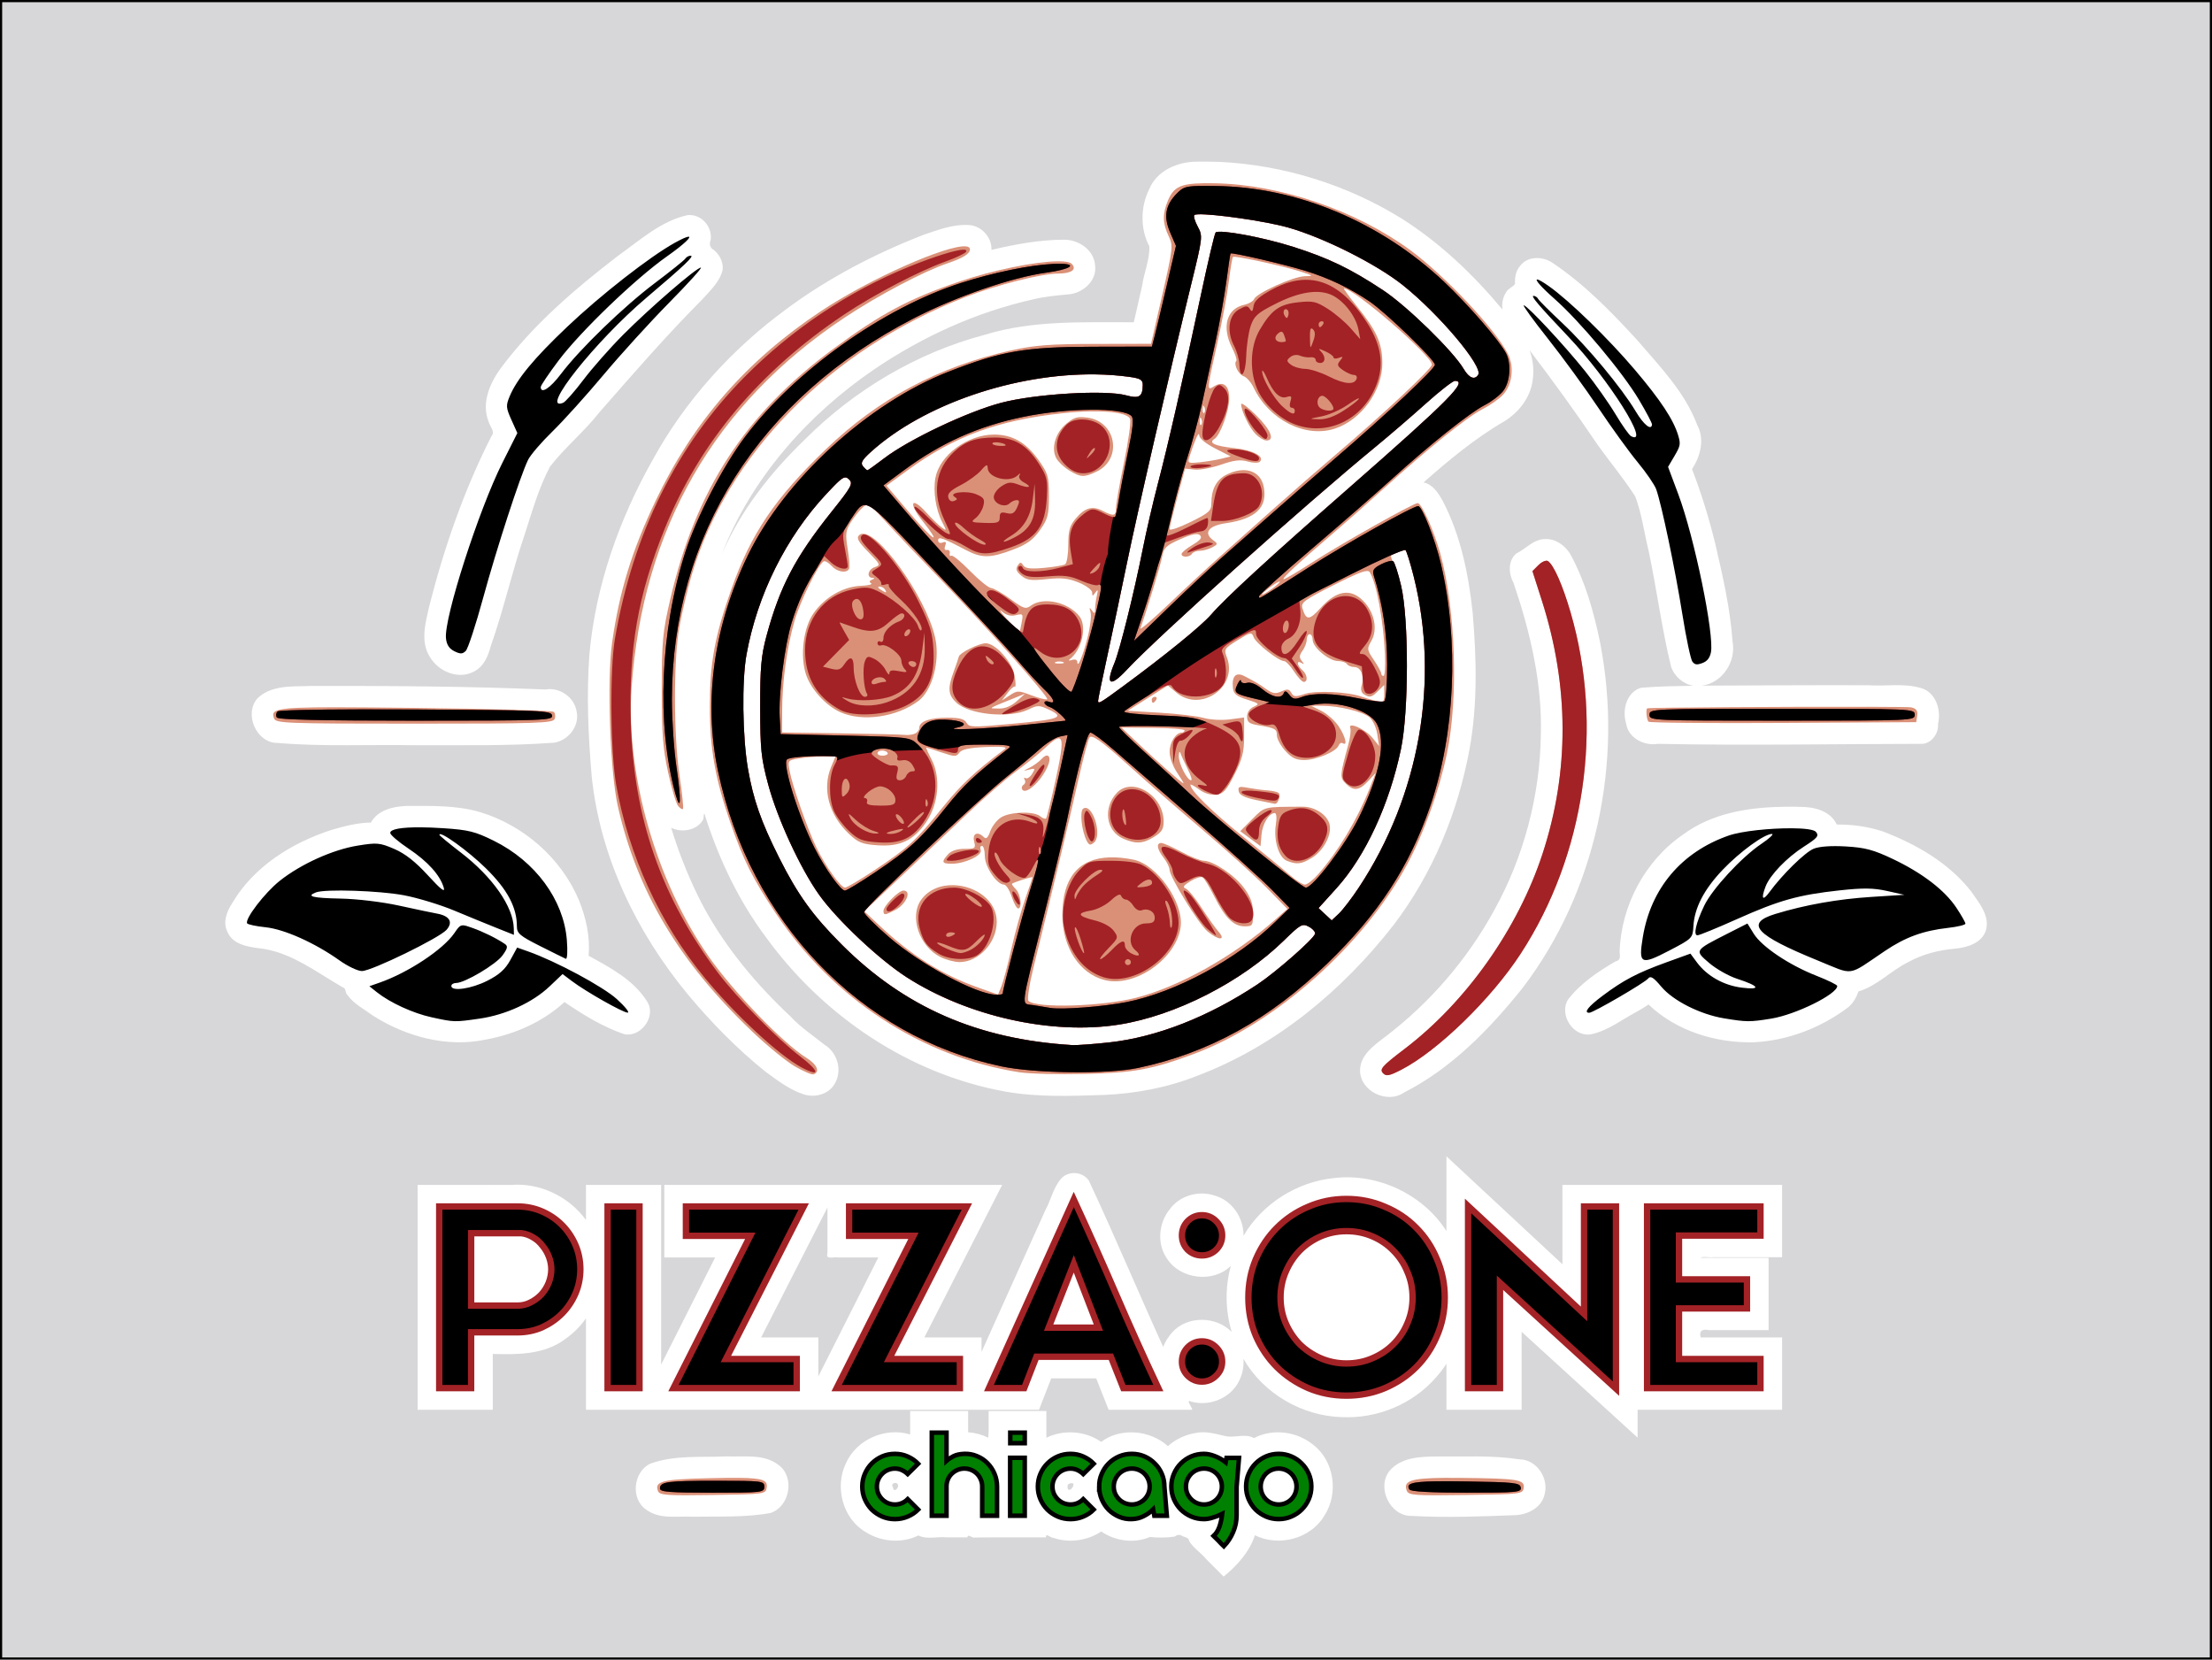
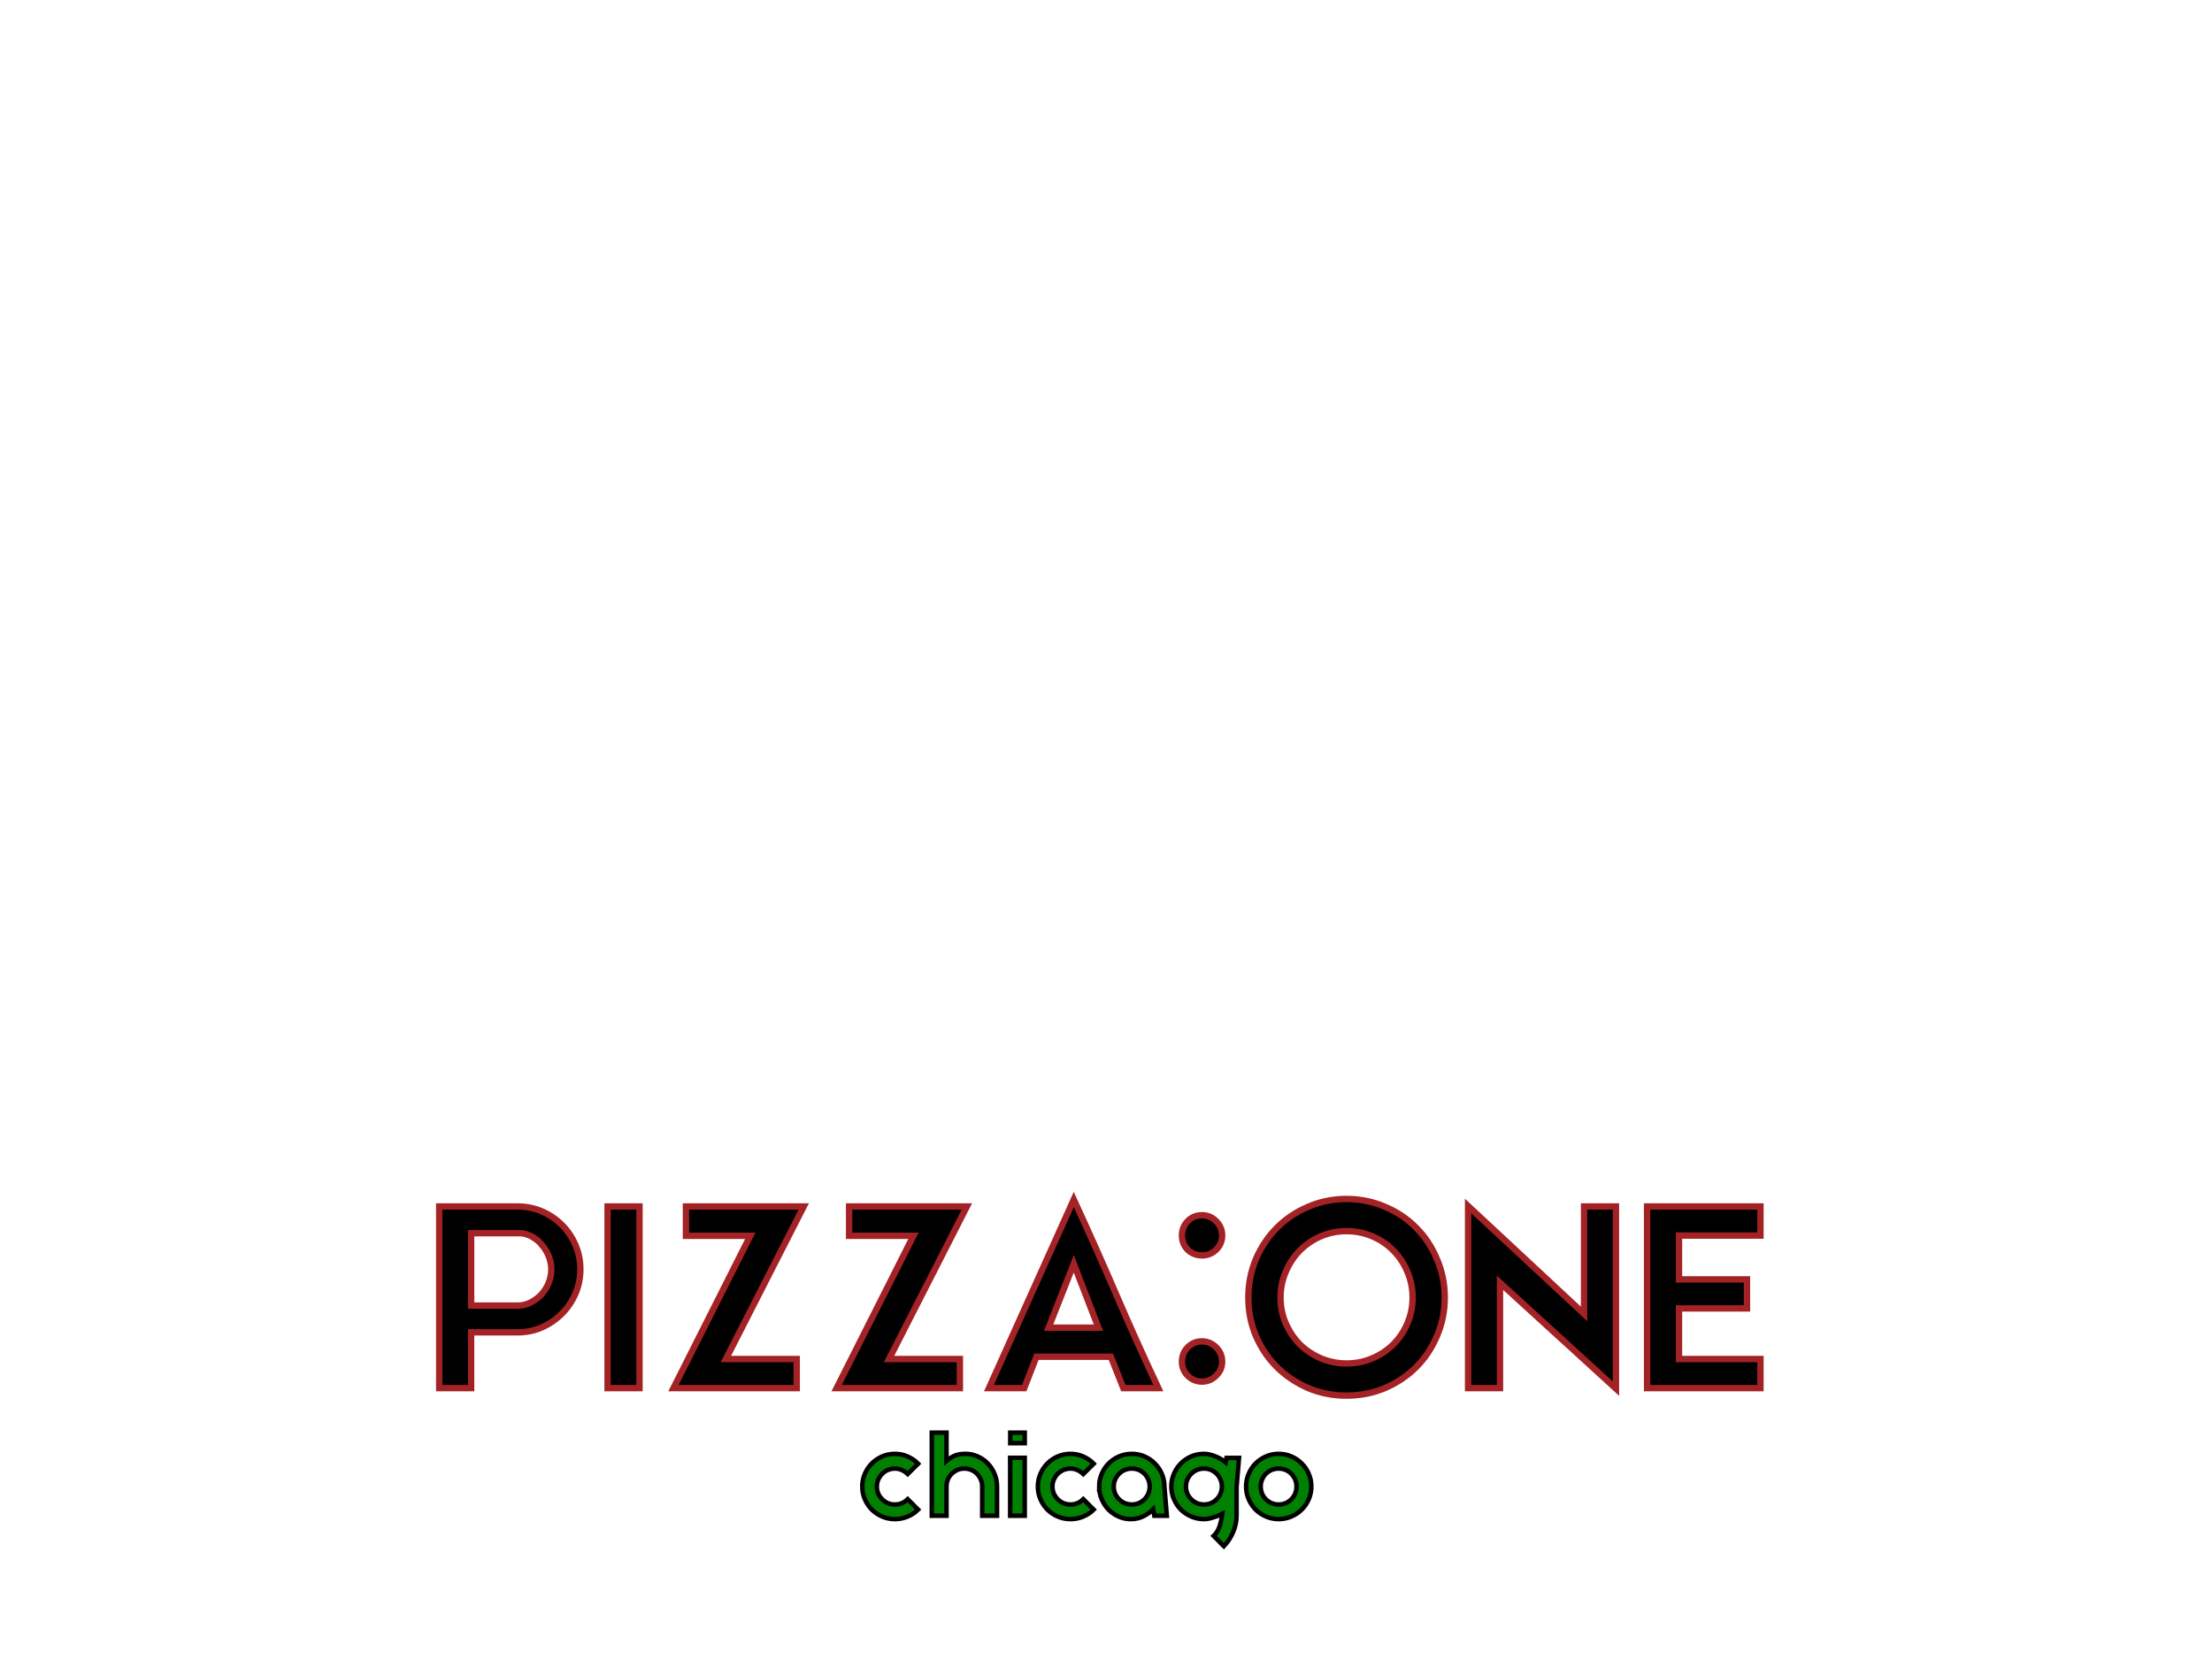
<svg xmlns="http://www.w3.org/2000/svg" xmlns:ns1="http://sodipodi.sourceforge.net/DTD/sodipodi-0.dtd" xmlns:ns2="http://www.inkscape.org/namespaces/inkscape" width="270.594mm" height="203.012mm" viewBox="0 0 270.594 203.012" version="1.1" id="svg5" xml:space="preserve" ns1:docname="PIZZA chicago.svg" ns2:version="1.2.2 (b0a84865, 2022-12-01)">
  <title id="title26828">CHICAGO  PIZZA </title>
  <ns1:namedview id="namedview7" pagecolor="#ffffff" bordercolor="#000000" borderopacity="0.25" ns2:showpageshadow="2" ns2:pageopacity="0.0" ns2:pagecheckerboard="0" ns2:deskcolor="#d1d1d1" ns2:document-units="mm" showgrid="false" ns2:zoom="0.67900341" ns2:cx="513.25221" ns2:cy="400.58709" ns2:window-width="1698" ns2:window-height="944" ns2:window-x="0" ns2:window-y="38" ns2:window-maximized="0" ns2:current-layer="layer1" />
  <defs id="defs2">
    <filter ns2:collect="always" style="color-interpolation-filters:sRGB" id="filter46222" x="-0.056" y="-0.07" width="1.112" height="1.139">
      <feGaussianBlur ns2:collect="always" stdDeviation="5.026" id="feGaussianBlur46224" />
    </filter>
  </defs>
  <g ns2:label="Layer 1" ns2:groupmode="layer" id="layer1" transform="translate(7.895,-66.08)" style="display:inline">
-     <rect style="display:inline;fill:#d7d7d9;fill-opacity:1;fill-rule:evenodd;stroke:#000000;stroke-width:0.265;stroke-linecap:round;stroke-dasharray:none;stroke-opacity:1;stop-color:#000000" id="rect19126" width="270.329" height="202.747" x="-7.763" y="66.212" rx="0" ry="0" />
    <path id="path46214" style="display:inline;mix-blend-mode:normal;fill:#ffffff;fill-opacity:1;stroke-width:0.365;filter:url(#filter46222)" d="m 138.49,85.857 c -2.334,-3.35e-4 -4.885,1.098 -5.808,3.377 -1.071,2.157 -1.103,4.831 0.019,6.977 0.054,1.673 -0.641,3.161 -0.877,4.81 -0.34,1.492 -0.68,2.985 -1.02,4.477 -6.1,0.023 -12.347,-0.284 -18.249,1.538 -8.323,2.204 -15.957,6.758 -22.03,12.84 -4.15,4.01 -7.811,8.64 -10.108,13.969 3.595,-9.295 10.586,-17.121 18.686,-22.625 5.892,-3.986 12.487,-6.989 19.462,-8.539 1.374,-0.326 2.77,-0.459 4.211,-0.592 1.767,-0.119 3.535,-1.646 3.295,-3.524 -0.125,-1.91 -2.029,-3.202 -3.843,-3.162 -2.986,0.004 -5.939,0.562 -8.837,1.242 0.062,-1.587 -1.29,-3.019 -2.881,-3.045 -1.881,-0.085 -3.693,0.612 -5.446,1.21 -5.954,2.317 -11.678,5.298 -16.815,9.113 -6.666,4.897 -12.344,11.178 -16.323,18.446 -4.099,7.278 -6.951,15.353 -7.715,23.698 -0.372,4.989 -0.152,10.008 0.279,14.986 1.015,9.83 5.49,19.076 11.742,26.643 2.872,3.44 6.023,6.671 9.52,9.477 1.472,1.068 2.96,2.234 4.716,2.782 1.461,0.459 3.256,-0.106 3.887,-1.577 0.765,-1.572 0.104,-3.602 -1.377,-4.498 -1.416,-1.134 -2.944,-2.137 -4.183,-3.477 -4.094,-3.84 -7.758,-8.194 -10.477,-13.122 -1.355,-2.509 -2.524,-5.243 -3.485,-8.02 -0.22,-0.638 -0.428,-1.281 -0.624,-1.927 1.322,0.66 3.243,0.309 3.943,-1.058 0.048,-0.669 0.09,-0.997 0.284,-0.166 1.698,5.231 4.097,10.261 7.41,14.669 6.967,9.589 17.52,16.723 29.254,18.827 3.965,0.705 8.014,0.537 12.019,0.412 3.918,-0.169 7.82,-0.899 11.47,-2.356 9.595,-3.629 17.752,-10.419 24.01,-18.457 4.773,-6.268 7.851,-13.755 9.272,-21.483 1.001,-5.504 0.857,-11.144 0.384,-16.694 -0.501,-4.722 -1.473,-9.495 -3.692,-13.731 -0.533,-0.928 -1.187,-1.98 -2.32,-2.204 3.099,-2.724 6.283,-5.393 9.867,-7.462 1.771,-1.099 3.185,-2.869 3.475,-4.975 0.211,-1.246 0.058,-2.54 -0.361,-3.728 2.88,3.784 5.675,7.635 8.33,11.582 1.513,2.117 3.205,4.117 4.598,6.313 0.805,2.142 1.081,4.433 1.633,6.645 0.996,4.726 1.605,9.533 2.755,14.223 0.433,1.159 1.498,2.09 2.733,2.271 -2.144,0.043 -4.301,0.063 -6.434,0.25 -1.788,0.546 -2.321,2.769 -1.805,4.387 0.253,1.766 2.222,2.751 3.87,2.47 10.814,0.22 21.633,0.014 32.447,-0.002 1.149,-0.16 1.917,-1.335 1.837,-2.447 0.413,-1.7 -0.284,-3.914 -2.138,-4.39 -2.083,-0.608 -4.275,-0.181 -6.406,-0.33 -6.801,-0.027 -13.601,0.027 -20.402,0.052 2.521,-0.264 4.287,-2.957 3.804,-5.389 -0.278,-4.092 -1.221,-8.098 -2.139,-12.083 -0.757,-3.059 -1.685,-6.078 -2.819,-9.02 1.038,-1.549 1.568,-3.648 0.645,-5.378 -1.518,-4.045 -4.599,-7.197 -7.365,-10.415 -3.196,-3.492 -6.546,-6.929 -10.515,-9.547 -1.202,-0.709 -2.97,-0.693 -3.832,0.538 -0.497,0.59 -0.632,1.407 -0.58,2.137 -0.269,0.442 -0.883,0.558 -1.113,1.074 -0.396,0.609 -0.534,1.368 -0.422,2.082 -3.554,-4.261 -7.63,-8.157 -12.332,-11.131 -6.708,-4.155 -14.495,-6.575 -22.377,-6.942 -0.902,-0.031 -1.805,-0.024 -2.707,-0.021 z m -62.242,6.531 c -3.3,0.713 -5.859,3.087 -8.541,4.982 -5.28,4.066 -10.426,8.455 -14.41,13.839 -1.3,1.811 -2.305,4.199 -1.436,6.41 0.148,0.608 0.868,1.232 0.356,1.829 -3.36,6.612 -5.797,13.661 -7.617,20.84 -0.445,1.978 -1.093,4.255 0.07,6.115 1.045,1.826 3.538,2.871 5.463,1.795 1.152,-0.603 1.687,-1.857 1.996,-3.051 1.589,-4.515 2.627,-9.185 4.153,-13.669 0.913,-2.815 1.717,-5.708 3.108,-8.328 1.846,-2.371 4.192,-4.28 6.048,-6.645 4.105,-4.693 8.195,-9.405 12.597,-13.825 0.971,-1.077 2.14,-2.162 2.476,-3.618 0.101,-1.031 -0.484,-2.043 -1.336,-2.584 -0.32,-0.356 -0.25,-0.681 -0.125,-1.1 0.19,-1.601 -1.16,-3.127 -2.805,-2.988 z M 181.139,132.021 c -1.411,-0.015 -2.362,1.194 -3.537,1.76 -1.07,0.892 -0.95,2.507 -0.336,3.625 2.017,5.936 3.514,12.23 3.33,18.576 -0.103,7.418 -2.094,14.936 -5.692,21.418 -3.294,6.033 -7.873,11.346 -13.345,15.504 -1.359,1.036 -3.085,2.237 -3.082,4.14 0.036,2.536 3.338,4.106 5.383,2.676 5.808,-2.953 10.44,-7.727 14.475,-12.752 9.058,-11.856 12.353,-27.694 9.513,-42.27 -0.765,-3.753 -1.822,-7.51 -3.674,-10.882 -0.649,-1.029 -1.773,-1.849 -3.034,-1.796 z M 29.707,150.002 c -2.079,0.041 -4.484,-0.059 -6.096,1.488 -1.707,1.924 -0.133,5.519 2.471,5.469 5.573,0.471 11.173,0.177 16.759,0.279 5.701,-0.025 11.417,0.112 17.105,-0.316 1.728,-0.315 3.1,-2.083 2.69,-3.85 -0.282,-1.724 -2.085,-2.958 -3.795,-2.652 -9.572,-0.397 -19.156,-0.45 -28.735,-0.437 -0.133,0.006 -0.266,0.012 -0.399,0.018 z m 12.02,14.668 c -1.593,0.065 -3.425,0.524 -4.252,2.029 -1.606,0.011 -3.2,0.431 -4.742,0.873 -4.886,1.568 -9.596,4.492 -12.237,9.011 -0.662,1.014 -1.157,2.322 -0.566,3.488 0.62,1.493 2.375,1.806 3.799,1.99 3.905,0.398 7.053,2.938 10.349,4.816 0.385,0.078 0.232,0.701 0.547,0.943 0.814,1.1 2.078,1.734 3.16,2.531 4.039,2.542 9.01,3.895 13.751,2.89 3.532,-0.643 6.957,-2.151 9.62,-4.587 2.296,1.556 4.7,3.047 7.337,3.934 2.076,0.395 3.963,-2.258 2.749,-4.049 -1.665,-2.618 -4.495,-4.102 -7.133,-5.553 0.209,-2.331 -0.323,-4.695 -1.205,-6.848 -2.175,-5.123 -6.776,-9.12 -12.086,-10.724 -2.907,-0.851 -5.975,-0.754 -8.973,-0.749 l -0.1,0.003 z m 168.322,0.104 c -4.196,0.075 -8.588,0.82 -12.036,3.374 -4.673,3.193 -7.616,8.734 -7.781,14.375 0.057,0.521 0.154,1.025 -0.492,1.154 -2.146,1.249 -4.286,2.678 -5.813,4.663 -1.16,1.864 0.651,4.669 2.846,4.249 2.081,-0.444 3.773,-1.834 5.631,-2.791 0.462,-0.269 0.921,-0.545 1.367,-0.84 3.401,3.236 8.217,4.72 12.852,4.616 4.177,-0.195 8.254,-1.775 11.58,-4.286 0.597,-0.502 1.009,-1.228 1.244,-1.932 2.299,-0.681 3.967,-2.543 6.086,-3.584 1.761,-0.983 3.769,-1.48 5.712,-1.647 1.494,-0.141 3.32,-0.67 3.808,-2.279 0.484,-1.788 -0.866,-3.346 -1.809,-4.715 -2.728,-3.503 -6.717,-5.784 -10.806,-7.346 -1.815,-0.601 -3.734,-0.862 -5.644,-0.848 -0.769,-1.694 -2.811,-2.177 -4.501,-2.157 -0.747,-0.045 -1.497,-0.011 -2.245,-0.007 z m -41,43.963 c 0,2.642 0,5.284 0,7.926 -2.876,-4.487 -8.366,-7.082 -13.657,-6.491 -4.559,0.427 -8.843,3.111 -11.165,7.063 0.031,-2.173 -1.398,-4.322 -3.531,-4.91 -1.953,-0.657 -4.281,-0.014 -5.501,1.681 -1.367,1.684 -1.591,4.24 -0.322,6.044 1.637,2.521 5.658,3.003 7.801,0.869 -0.727,2.637 -0.678,5.467 0.104,8.086 -1.905,-1.952 -5.426,-2.016 -7.275,0.049 -0.462,0.526 -0.854,1.122 -1.105,1.777 -3.069,-6.738 -5.942,-13.603 -9.084,-20.316 -0.76,-1.184 -2.624,-1.27 -3.488,-0.16 -0.884,1.077 -1.159,2.5 -1.82,3.708 -2.615,5.792 -5.225,11.586 -7.83,17.383 0,-0.59 0,-1.181 0,-1.771 -2.331,0 -4.663,0 -6.994,0 3.174,-6.22 6.348,-12.44 9.521,-18.66 -13.777,0 -27.555,0 -41.332,0 0,2.96 0,5.919 0,8.879 2.073,0 4.146,0 6.219,0 -2.202,4.368 -4.405,8.737 -6.607,13.105 0,-7.328 0,-14.656 0,-21.984 -3.065,0 -6.13,0 -9.195,0 -7.52e-4,1.433 0.004,2.866 0,4.299 -2.07,-2.867 -5.648,-4.594 -9.189,-4.29 -3.802,-0.015 -7.605,-0.003 -11.407,-0.009 0,9.169 0,18.339 0,27.508 3.065,0 6.13,0 9.195,0 0,-2.275 0,-4.551 0,-6.826 3.001,0.088 6.296,0.097 8.813,-1.792 1.008,-0.688 1.885,-1.566 2.588,-2.563 0,3.727 0,7.454 0,11.182 18.473,0 36.945,0 55.418,0 0.497,-1.281 0.998,-2.561 1.496,-3.842 1.834,0 3.668,0 5.502,0 0.507,1.281 1.013,2.562 1.521,3.842 3.414,0 6.828,0 10.242,0 -0.09,-0.384 -0.896,-1.356 -0.106,-0.988 2.242,0.622 4.836,-0.456 5.845,-2.582 0.405,-0.818 0.576,-1.744 0.511,-2.653 2.435,4.237 7.15,6.977 12.018,7.125 4.328,0.209 8.72,-1.587 11.557,-4.885 0.46,-0.514 0.881,-1.065 1.259,-1.642 0,1.875 0,3.75 0,5.625 3.066,0 6.132,0 9.197,0 0,-3.178 0,-6.357 0,-9.535 4.729,4.316 9.456,8.632 14.186,12.947 0,-1.137 0,-2.275 0,-3.412 5.892,0 11.784,0 17.676,0 0,-2.949 0,-5.898 0,-8.848 -3.322,0 -6.643,0 -9.965,0 -0.214,-0.846 0.226,-1.038 1,-0.896 2.438,0 4.876,0 7.314,0 0,-2.949 0,-5.897 0,-8.846 -2.778,0 -5.556,0 -8.334,0 0.3,-0.199 1.11,0.001 1.589,-0.07 2.798,0 5.597,0 8.395,0 0,-2.949 0,-5.898 0,-8.848 -8.958,0 -17.915,0 -26.873,0 -10e-6,3.236 0,6.473 0,9.709 -4.729,-4.4 -9.456,-8.802 -14.186,-13.201 0,0.405 0,0.81 0,1.215 z m -75.719,10.627 c -0.264,0.85 0.74,0.432 1.229,0.529 1.664,0 3.328,0 4.991,0 -2.446,4.85 -4.892,9.699 -7.338,14.549 0,-1.589 0,-3.178 0,-4.768 -2.331,0 -4.663,0 -6.994,0 2.704,-5.299 5.408,-10.599 8.111,-15.898 0,1.863 0,3.725 0,5.588 z m 10.115,19.842 c 0,0.78 0,1.56 0,2.34 -3.007,-0.931 -6.563,0.604 -7.847,3.504 -1.417,2.874 -0.43,6.757 2.37,8.413 1.899,1.223 4.448,1.444 6.487,0.436 1.076,0.536 2.305,0.099 3.449,0.234 0.856,0 1.712,0 2.568,0 -0.064,-0.511 0.581,0.131 0.898,0.021 2.898,-0.046 5.809,-0.009 8.713,-0.021 -0.149,-0.636 0.61,0.11 0.936,0.076 1.921,0.644 4.148,0.316 5.801,-0.798 1.708,1.183 4.028,1.495 5.953,0.676 1.008,0.103 2.056,0.101 3.053,-0.057 0.344,-0.285 0.664,-0.233 1.02,-0.01 0.32,0.122 0.69,0.16 0.728,0.566 0.537,0.875 1.448,1.428 2.097,2.216 0.706,0.71 1.413,1.42 2.119,2.13 1.649,-1.348 3.156,-3.002 3.828,-5.062 2.914,1.466 6.858,0.426 8.518,-2.426 1.743,-2.701 1.201,-6.674 -1.398,-8.645 -1.979,-1.63 -4.959,-2.022 -7.235,-0.809 -1.073,-0.613 -2.349,0.011 -3.501,-0.246 -1.19,-0.264 -2.399,-0.65 -3.631,-0.38 -1.252,0.201 -2.448,0.76 -3.396,1.604 -2.184,-1.968 -5.775,-2.303 -8.168,-0.518 -1.925,-1.356 -4.607,-1.532 -6.701,-0.504 -0.004,-1.09 7e-4,-2.18 0,-3.27 -2.353,0 -4.706,0 -7.059,0 -0.027,1.069 0.04,2.297 -0.045,3.266 -0.769,-0.377 -1.609,-0.609 -2.465,-0.668 0,-0.866 0,-1.732 0,-2.598 -2.365,0 -4.729,0 -7.094,0 0,0.176 0,0.353 0,0.529 z m -22.422,5.021 c -3.131,0.143 -6.388,-0.198 -9.387,0.898 -2.076,1.012 -2.427,4.342 -0.448,5.636 1.648,1.211 3.795,0.741 5.696,0.846 3.163,-0.056 6.37,0.114 9.492,-0.459 2.344,-0.787 3.006,-4.377 0.978,-5.86 -1.783,-1.41 -4.228,-0.971 -6.331,-1.062 z m 86.924,0.014 c -2.051,0.007 -4.468,0.073 -5.888,1.791 -1.58,2.047 0.124,5.552 2.74,5.473 4.242,0.248 8.495,0.067 12.736,-0.091 1.531,-0.086 3.186,-0.951 3.524,-2.564 0.54,-1.95 -0.986,-4.25 -3.07,-4.261 -3.319,-0.515 -6.697,-0.315 -10.042,-0.348 z m -66.205,3.242 c 0.671,0.272 -0.322,1.419 -0.394,0.529 -0.259,-0.34 0.039,-0.595 0.394,-0.529 z m 21.684,0.141 c -0.052,0.736 -0.893,1.04 -0.704,0.102 0.038,-0.148 0.617,-0.366 0.704,-0.102 z" />
-     <path id="path28223" style="display:inline;fill:#da9077;fill-opacity:1;stroke-width:0.365" d="m 139.31,88.494 c -2.859,0.045 -3.661,0.516 -4.338,2.134 -0.674,1.613 -0.651,2.772 0.083,4.312 0.578,1.212 0.552,1.458 -0.771,7.224 l -1.369,5.97 -6.794,0.014 c -5.533,0.011 -7.438,0.156 -10.259,0.781 -8.919,1.977 -16.272,5.895 -22.739,12.116 -6.245,6.008 -9.167,10.338 -11.559,17.129 -2.028,5.758 -2.619,8.962 -2.623,14.237 -0.004,5.256 0.646,8.942 2.535,14.368 1.577,4.53 2.742,6.85 5.549,11.046 6.99,10.45 17.874,17.55 29.76,19.414 1.197,0.188 4.801,0.281 8.009,0.208 6,-0.137 8.199,-0.538 13.308,-2.425 10,-3.694 20.913,-13.4 26.184,-23.288 2.035,-3.818 3.894,-9.018 4.827,-13.506 1.419,-6.818 1.06,-17.624 -0.81,-24.413 -0.772,-2.802 -2.292,-6.198 -2.774,-6.198 -0.511,0 -9.386,4.99 -12.832,7.215 -1.898,1.226 -3.51,2.169 -3.582,2.097 -0.152,-0.152 1.814,-1.972 5.94,-5.5 1.604,-1.372 4.476,-3.908 6.381,-5.636 5.269,-4.779 10.166,-8.716 12.012,-9.656 0.914,-0.465 2.043,-1.256 2.511,-1.758 1.15,-1.233 1.413,-3.432 0.602,-5.025 -1.531,-3.008 -7.745,-9.605 -11.952,-12.688 -6.631,-4.859 -15.917,-8.028 -23.943,-8.17 -0.498,-0.008 -0.948,-0.011 -1.357,-0.004 z m -0.222,3.796 c 2.216,0.041 7.967,0.875 10.589,1.617 4.341,1.228 10.794,4.466 14.019,7.036 0.556,0.443 1.127,0.931 1.7,1.448 4.008,3.618 8.083,8.649 7.541,9.527 -0.427,0.69 -1.118,0.414 -1.784,-0.714 -1.287,-2.179 -6.935,-7.693 -9.86,-9.626 -3.974,-2.627 -6.632,-3.911 -10.972,-5.297 -3.68,-1.176 -9.088,-2.176 -9.506,-1.758 -0.125,0.125 -0.936,3.562 -1.803,7.638 -2.252,10.592 -4.047,18.469 -5.263,23.089 -0.58,2.206 -1.415,5.815 -1.854,8.021 -1.071,5.379 -2.806,12.357 -3.467,13.937 -0.279,0.669 -0.451,1.19 -0.52,1.56 -0.035,0.185 -0.043,0.333 -0.026,0.443 0.083,0.551 0.797,0.157 2.076,-1.216 0.47,-0.505 1.16,-1.196 2.025,-2.033 6.049,-5.858 20.652,-18.868 28.509,-25.324 1.622,-1.333 4.338,-3.671 6.035,-5.196 1.697,-1.525 3.297,-2.772 3.555,-2.772 1.626,0 -0.637,2.29 -12.806,12.958 -4.974,4.36 -8.781,7.753 -11.568,10.314 -1.394,1.281 -2.532,2.353 -3.435,3.235 -0.902,0.882 -1.569,1.573 -2.017,2.089 -0.299,0.345 -0.797,0.826 -1.458,1.414 -0.66,0.588 -1.483,1.282 -2.431,2.054 -1.896,1.543 -4.294,3.392 -6.898,5.307 -2.784,2.048 -3.036,2.194 -3.036,1.758 0,-0.17 0.501,-2.604 1.114,-5.409 0.612,-2.805 1.686,-7.889 2.387,-11.298 1.314,-6.393 5.257,-23.511 7.853,-34.09 1.453,-5.922 1.466,-6.034 0.836,-7.203 -0.352,-0.653 -0.538,-1.29 -0.414,-1.414 0.053,-0.053 0.221,-0.082 0.483,-0.093 0.114,-0.004 0.246,-0.005 0.394,-0.003 z m -28.83,3.925 c -2.259,-0.21 -11.677,3.895 -17.794,7.968 -9.077,6.044 -15.576,13.515 -20.171,23.185 -2.895,6.094 -4.407,11.023 -5.307,17.307 -0.641,4.474 -0.254,15.764 0.685,19.951 2.352,10.486 7.484,19.1 16.483,27.663 1.828,1.74 4.173,3.65 5.211,4.245 1.038,0.595 2.05,1.029 2.251,0.964 0.837,-0.27 0.451,-1.207 -0.823,-1.997 -2.901,-1.799 -8.949,-8.063 -12.008,-12.437 -6.393,-9.14 -10.15,-22.237 -9.419,-32.839 1.34,-19.446 10.148,-34.748 26.079,-45.306 4.105,-2.721 9.627,-5.633 12.57,-6.63 1.899,-0.643 2.743,-1.169 2.743,-1.706 0,-0.219 -0.176,-0.337 -0.499,-0.367 z m 32.775,1.276 c 0.054,-0.001 0.129,0.003 0.221,0.012 1.29,0.126 6.055,1.183 7.975,1.803 1.593,0.514 1.607,0.531 0.457,0.566 -1.386,0.042 -5.893,2.079 -6.165,2.787 -0.103,0.267 -0.665,0.591 -1.25,0.719 -2.117,0.465 -2.737,2.716 -1.444,5.25 0.392,0.769 0.624,1.489 0.514,1.599 -0.37,0.37 0.262,1.674 0.913,1.881 0.355,0.113 0.901,0.741 1.213,1.396 1.887,3.956 6.34,6.192 9.956,4.998 3.218,-1.062 5.803,-4.649 5.781,-8.023 -0.016,-2.424 -0.681,-3.915 -3.064,-6.873 -0.993,-1.232 -1.726,-2.24 -1.631,-2.24 1.255,0 10.761,8.228 10.761,9.314 0,0.49 -5.978,6.089 -11.667,10.927 -2.106,1.791 -5.551,4.792 -7.657,6.67 -2.106,1.878 -5.055,4.508 -6.555,5.844 h -7.1e-4 c -1.5,1.336 -4.357,3.988 -6.35,5.893 -1.993,1.905 -3.534,3.217 -3.425,2.915 0.765,-2.127 2.454,-7.699 2.653,-8.749 0.211,-1.119 0.487,-1.383 2.24,-2.15 1.447,-0.633 2.108,-0.764 2.397,-0.475 0.289,0.289 0.032,0.615 -0.931,1.183 -0.731,0.431 -1.33,0.933 -1.33,1.114 0,0.446 0.996,0.418 1.276,-0.036 0.124,-0.201 0.555,-0.365 0.957,-0.365 0.402,0 1.079,-0.185 1.503,-0.412 0.727,-0.389 0.735,-0.44 0.127,-0.884 -1.216,-0.889 -0.563,-1.769 1.537,-2.071 3.674,-0.529 5.131,-1.917 4.658,-4.439 -0.377,-2.01 -2.361,-2.642 -4.622,-1.473 -1.18,0.61 -1.79,1.786 -1.79,3.454 0,0.943 -0.27,1.188 -2.552,2.312 -1.404,0.692 -2.552,1.081 -2.552,0.866 0,-0.215 0.424,-1.97 0.943,-3.9 l 0.943,-3.509 1.154,0.126 c 0.635,0.07 2.093,-0.2 3.241,-0.6 1.597,-0.556 2.365,-0.648 3.267,-0.39 0.653,0.187 1.319,0.2 1.491,0.027 0.637,-0.637 -0.854,-1.423 -3.177,-1.671 -2.346,-0.251 -3.158,-0.637 -2.369,-1.124 0.7,-0.433 1.799,-3.455 1.799,-4.949 0,-1.611 -0.728,-2.185 -1.871,-1.471 -0.894,0.558 -0.894,0.553 0.394,-5.206 0.591,-2.644 1.233,-6.083 1.426,-7.642 0.194,-1.559 0.42,-2.902 0.504,-2.986 0.012,-0.012 0.047,-0.018 0.101,-0.019 z m -21.584,0.553 c -2.705,0.039 -7.886,1.064 -12.15,2.531 -6.089,2.095 -9.427,3.881 -15.187,8.124 -10.865,8.004 -16.906,17.283 -20.033,30.769 -0.908,3.917 -1.015,5.063 -1.02,10.938 -0.004,5.363 0.137,7.218 0.774,10.143 0.429,1.969 0.979,3.818 1.221,4.11 0.242,0.292 0.512,0.46 0.599,0.372 0.087,-0.087 -0.1,-1.901 -0.417,-4.031 -0.732,-4.926 -0.752,-14.04 -0.041,-18.118 0.294,-1.683 0.961,-4.534 1.483,-6.335 4.297,-14.827 16.918,-27.674 33.532,-34.132 3.764,-1.463 9.324,-2.873 11.328,-2.873 1.638,0 2.348,-0.507 1.664,-1.191 -0.226,-0.226 -0.852,-0.322 -1.754,-0.309 z m 4.206,13.828 c 0.154,0 0.308,0.001 0.461,0.003 1.4,0.018 2.772,0.115 4.098,0.297 1.408,0.193 1.69,0.361 1.686,1.003 -0.011,1.431 -0.439,1.702 -2.002,1.27 -2.548,-0.704 -11.126,-0.197 -15.311,0.904 -4.123,1.085 -11.308,4.493 -14.318,6.791 -1.057,0.807 -1.98,1.468 -2.052,1.468 -0.072,0 -0.317,-0.225 -0.545,-0.5 -0.163,-0.197 -0.193,-0.388 -0.046,-0.654 0.074,-0.133 0.192,-0.284 0.36,-0.464 0.168,-0.18 0.385,-0.388 0.658,-0.634 6.382,-5.766 17.322,-9.49 27.011,-9.483 z m 18.319,3.594 c -0.024,0.006 -0.038,0.024 -0.038,0.055 0,0.819 1.015,2.903 1.792,3.68 0.419,0.419 1.007,0.761 1.307,0.761 1.068,0 0.521,-1.329 -1.276,-3.099 -0.877,-0.864 -1.615,-1.435 -1.785,-1.396 z m -4.676,0.259 c 0.038,-0.038 0.089,0.012 0.147,0.158 0.105,0.263 0.093,0.578 -0.029,0.699 -0.121,0.121 -0.207,-0.094 -0.192,-0.479 0.008,-0.212 0.034,-0.341 0.073,-0.379 z m -13.737,0.677 c 0.35,-0.006 0.686,-0.006 1.006,10e-4 2.136,0.046 3.573,0.371 3.787,0.929 0.125,0.327 -0.214,2.735 -0.754,5.349 -0.54,2.615 -0.981,5.123 -0.98,5.574 0.003,0.954 -0.281,1.009 -1.62,0.314 -1.263,-0.655 -2.18,-0.393 -3.304,0.943 -0.741,0.88 -0.907,1.47 -0.907,3.216 0,1.176 -0.175,2.247 -0.389,2.379 -0.214,0.132 -1.379,0.33 -2.589,0.44 -1.654,0.15 -2.281,0.073 -2.528,-0.31 -0.278,-0.432 -0.384,-0.427 -0.691,0.037 -0.269,0.407 -0.154,0.72 0.447,1.219 0.68,0.565 1.175,0.632 3.111,0.425 1.814,-0.194 2.646,-0.105 3.927,0.422 0.895,0.368 1.628,0.914 1.632,1.216 0.006,0.486 0.051,0.486 0.398,0 0.306,-0.429 0.345,-0.35 0.182,0.365 -0.115,0.501 -0.214,1.24 -0.219,1.641 -0.008,0.614 -0.071,0.643 -0.394,0.182 -0.302,-0.432 -0.336,-0.379 -0.16,0.249 0.123,0.437 -0.046,1.832 -0.374,3.099 -0.601,2.321 -1.227,3.802 -1.248,2.953 -0.007,-0.257 -0.281,-0.357 -0.649,-0.239 -0.381,0.123 -0.483,0.081 -0.252,-0.103 1.491,-1.19 2.114,-4.027 1.152,-5.247 -1.366,-1.733 -4.418,-2.399 -5.931,-1.292 -0.633,0.463 -0.882,0.383 -2.485,-0.793 -0.98,-0.719 -2.048,-1.33 -2.374,-1.359 -0.326,-0.028 -1.49,-0.972 -2.587,-2.096 -1.097,-1.124 -2.126,-1.963 -2.287,-1.863 -0.162,0.1 -0.249,-0.036 -0.194,-0.301 0.055,-0.266 -0.099,-0.444 -0.343,-0.396 -0.274,0.054 -0.354,-0.144 -0.21,-0.519 0.168,-0.438 0.081,-0.547 -0.317,-0.395 -0.314,0.121 -0.55,0.01 -0.55,-0.258 0,-0.517 0.567,-0.32 3.419,1.186 1.909,1.009 2.982,0.997 5.757,-0.062 1.699,-0.648 2.432,-1.18 3.281,-2.382 0.971,-1.374 1.094,-1.843 1.094,-4.172 0,-2.42 -0.1,-2.764 -1.291,-4.435 -1.528,-2.143 -3.204,-3.089 -5.454,-3.079 -3.223,0.015 -6.618,2.531 -7.135,5.288 -0.304,1.619 0.043,3.9 0.822,5.406 0.575,1.113 0.573,1.131 -0.101,0.631 -0.382,-0.284 -1.205,-1.085 -1.829,-1.78 -1.832,-2.042 -2.256,-1.238 -0.512,0.969 2.558,3.236 1.363,2.491 -1.594,-0.995 l -2.775,-3.272 2.643,-1.923 c 5.678,-4.131 10.96,-6.07 18.891,-6.936 1.253,-0.137 2.429,-0.211 3.479,-0.229 z m -1.216,0.701 c -0.687,0.004 -1.111,0.228 -1.834,0.837 -1.309,1.101 -1.841,2.975 -1.19,4.191 0.232,0.433 0.944,1.106 1.583,1.495 1.405,0.857 1.801,0.874 3.335,0.147 3.212,-1.524 2.447,-6.131 -1.097,-6.606 -0.308,-0.041 -0.567,-0.065 -0.796,-0.063 z m 14.588,0.08 c 0.038,-0.038 0.089,0.012 0.147,0.158 0.105,0.263 0.093,0.578 -0.029,0.699 -0.121,0.121 -0.207,-0.094 -0.192,-0.479 0.008,-0.212 0.034,-0.341 0.073,-0.379 z m -0.159,2.002 c 0.018,0.018 0.028,0.062 0.031,0.133 0.016,0.382 0.782,1.018 1.94,1.61 l 1.914,0.978 -1.094,0.274 c -0.602,0.151 -1.795,0.349 -2.653,0.44 -1.454,0.154 -1.543,0.112 -1.315,-0.609 0.577,-1.83 1.051,-2.955 1.176,-2.827 z m -43.262,5.292 c 0.026,0 0.05,0.001 0.075,0.006 0.13,0.022 0.245,0.107 0.376,0.235 0.066,0.064 0.121,0.125 0.161,0.19 0.041,0.065 0.067,0.133 0.075,0.211 0.008,0.077 -5.65e-4,0.163 -0.03,0.264 -0.029,0.101 -0.079,0.217 -0.152,0.353 -0.073,0.136 -0.171,0.292 -0.295,0.474 -0.371,0.547 -0.982,1.329 -1.916,2.5 -0.553,0.693 -1.066,1.355 -1.545,1.995 v 7.2e-4 c -0.478,0.64 -0.921,1.258 -1.333,1.863 -2.472,3.629 -3.833,6.773 -5.05,11.275 -0.656,2.427 -0.787,3.896 -0.78,8.751 0.002,1.294 0.01,2.331 0.036,3.21 0.038,1.318 0.113,2.279 0.261,3.214 0.049,0.312 0.106,0.62 0.173,0.938 0.133,0.636 0.304,1.309 0.522,2.119 0.141,0.524 0.309,1.077 0.498,1.65 1.327,4.014 3.73,9.021 5.733,11.825 0.273,0.382 0.593,0.792 0.949,1.221 0.357,0.43 0.75,0.879 1.171,1.338 0.422,0.459 0.871,0.929 1.339,1.401 2.34,2.358 5.142,4.759 7.24,6.107 3.263,2.096 7.07,3.714 11.007,4.763 1.125,0.3 2.261,0.554 3.398,0.758 1.705,0.307 3.412,0.505 5.09,0.586 2.236,0.108 4.419,0.008 6.47,-0.315 1.293,-0.204 2.628,-0.515 3.979,-0.919 0.9,-0.269 1.807,-0.58 2.712,-0.927 0.905,-0.348 1.809,-0.732 2.704,-1.15 0.895,-0.418 1.78,-0.869 2.648,-1.349 0.6,-0.332 1.188,-0.683 1.769,-1.041 1.518,-0.937 2.965,-1.954 4.284,-3.038 0.73,-0.599 1.422,-1.217 2.069,-1.85 1.54,-1.507 2.046,-1.951 2.54,-1.898 0.165,0.018 0.328,0.09 0.528,0.197 0.473,0.253 0.812,0.644 0.754,0.87 -0.01,0.039 -0.037,0.092 -0.081,0.157 -0.043,0.065 -0.102,0.141 -0.174,0.228 v 7.2e-4 c -0.146,0.174 -0.348,0.389 -0.592,0.634 -0.245,0.246 -0.533,0.522 -0.85,0.816 -1.588,1.472 -3.92,3.406 -5.344,4.351 -1.493,0.991 -3.012,1.891 -4.54,2.693 -0.764,0.401 -1.529,0.777 -2.296,1.128 -0.766,0.351 -1.533,0.677 -2.299,0.976 -2.296,0.899 -4.577,1.565 -6.791,1.975 -0.738,0.137 -1.469,0.245 -2.19,0.324 -1.947,0.214 -3.998,0.361 -4.558,0.328 -1.439,-0.087 -2.839,-0.224 -4.202,-0.413 h -7e-4 c -1.363,-0.189 -2.689,-0.43 -3.981,-0.723 -5.813,-1.319 -10.926,-3.703 -15.551,-7.245 -1.028,-0.787 -2.031,-1.631 -3.012,-2.534 -0.491,-0.451 -0.976,-0.917 -1.456,-1.397 -0.44,-0.44 -0.854,-0.865 -1.246,-1.281 -0.784,-0.832 -1.48,-1.627 -2.12,-2.431 -1.601,-2.009 -2.856,-4.07 -4.271,-6.885 -0.832,-1.656 -1.485,-3.069 -2.01,-4.388 -0.175,-0.44 -0.336,-0.869 -0.485,-1.293 -0.298,-0.849 -0.546,-1.678 -0.762,-2.532 -0.216,-0.854 -0.398,-1.733 -0.563,-2.681 -0.675,-3.892 -0.762,-10.741 -0.177,-13.966 0.579,-3.194 1.574,-6.339 2.923,-9.308 0.193,-0.424 0.393,-0.845 0.6,-1.261 0.207,-0.417 0.421,-0.829 0.642,-1.238 0.221,-0.408 0.449,-0.812 0.683,-1.211 0.469,-0.799 0.964,-1.579 1.485,-2.337 0.26,-0.379 0.527,-0.752 0.8,-1.12 0.273,-0.368 0.551,-0.731 0.836,-1.087 0.285,-0.356 0.576,-0.706 0.872,-1.049 0.297,-0.343 0.599,-0.68 0.907,-1.01 0.752,-0.806 1.258,-1.333 1.626,-1.651 0.184,-0.159 0.332,-0.265 0.459,-0.328 0.095,-0.047 0.179,-0.069 0.256,-0.07 z m 2.74,3.381 c 0.374,0.058 0.888,0.603 2.176,2.007 1.166,1.272 3.87,4.116 6.01,6.322 6.063,6.251 14.135,15.301 13.767,15.435 -0.183,0.067 -1.068,-0.16 -1.966,-0.503 -1.545,-0.59 -1.686,-0.589 -2.599,0.008 l -0.965,0.632 0.684,-0.913 c 0.376,-0.502 0.785,-0.852 0.907,-0.778 0.123,0.074 0.097,-0.553 -0.057,-1.394 -0.304,-1.663 -2.354,-3.931 -3.533,-3.908 -0.854,0.016 -3.174,1.17 -3.277,1.629 -0.045,0.2 -0.325,1.019 -0.622,1.822 -0.765,2.065 -0.699,2.853 0.32,3.811 1.563,1.468 6.473,1.951 8.758,0.862 1.215,-0.579 1.366,-0.578 2.644,0.032 1.912,0.912 1.229,1.158 -4.766,1.712 -4.654,0.43 -5.079,0.418 -5.396,-0.149 -0.258,-0.462 -0.847,-0.616 -2.356,-0.616 -2.166,0 -3.422,0.459 -3.422,1.25 0,0.272 -0.259,0.595 -0.576,0.716 l -7e-4,7.2e-4 c -0.317,0.122 -0.85,0.184 -1.185,0.138 -0.335,-0.046 -3.849,-0.131 -7.809,-0.19 l -7.201,-0.107 v -2.7 c 0,-3.508 0.588,-7.761 1.513,-10.957 0.693,-2.393 2.869,-6.845 3.551,-7.267 0.169,-0.104 0.601,0.134 0.959,0.531 0.672,0.743 1.807,0.959 2.148,0.408 0.106,-0.172 0.038,-1.266 -0.152,-2.432 -0.3,-1.841 -0.252,-2.271 0.363,-3.266 0.39,-0.631 1.03,-1.438 1.424,-1.794 0.261,-0.236 0.435,-0.376 0.659,-0.342 z m -0.459,3.516 c -0.077,-0.008 -0.151,-0.008 -0.221,7.1e-4 -0.149,0.02 -0.279,0.082 -0.388,0.191 -0.332,0.332 -0.07,0.8 1.141,2.034 1.469,1.497 1.522,1.619 0.804,1.847 -0.826,0.262 -1.066,1.27 -0.313,1.317 0.324,0.02 0.312,0.086 -0.041,0.226 -0.329,0.131 -0.364,0.279 -0.105,0.439 0.215,0.133 -0.362,0.275 -1.284,0.315 -2.158,0.094 -4.419,1.416 -5.781,3.381 -1.228,1.771 -1.643,5.208 -0.902,7.454 0.597,1.808 2.409,3.802 4.192,4.612 2.697,1.225 6.921,0.618 9.568,-1.377 1.505,-1.134 2.461,-4.149 2.18,-6.875 -0.462,-4.476 -6.447,-13.29 -8.848,-13.565 z m 66.185,1.978 7e-4,7.2e-4 c 0.031,-0.003 0.05,0.001 0.06,0.011 0.144,0.149 0.593,1.584 0.996,3.188 3.213,12.773 0.735,26.85 -6.707,38.101 -0.862,1.303 -1.962,2.739 -2.443,3.19 l -0.874,0.82 -0.806,-0.751 -0.806,-0.751 2.204,-2.438 c 0.221,-0.244 0.439,-0.498 0.655,-0.761 0.216,-0.263 0.429,-0.534 0.639,-0.814 2.736,-3.641 4.996,-8.71 6.303,-14.18 0.101,-0.421 0.195,-0.843 0.284,-1.268 0.96,-4.583 0.972,-15.867 0.021,-19.955 -0.09,-0.388 -0.185,-0.763 -0.281,-1.111 -0.095,-0.347 -0.19,-0.666 -0.28,-0.94 -0.179,-0.548 -0.335,-0.916 -0.426,-0.972 -0.018,-0.011 -0.047,-0.015 -0.074,-0.019 -0.001,-0.004 -0.003,-0.007 -0.004,-0.011 -0.046,-0.128 -0.1,-0.253 -0.137,-0.384 -0.035,-0.097 -0.055,-0.197 -0.078,-0.297 0.338,-0.147 0.593,-0.249 0.849,-0.351 0.071,-0.051 0.151,-0.093 0.246,-0.114 0.01,-0.003 0.019,0.001 0.029,0 0.309,-0.117 0.53,-0.187 0.63,-0.193 z m 17.264,1.318 c -0.259,0.023 -0.626,0.223 -0.931,0.529 l -0.741,0.741 1.148,3.587 c 3.354,10.485 3.384,20.921 0.088,30.986 -3.003,9.172 -9.342,18.139 -16.877,23.874 -2.788,2.122 -3.112,2.493 -2.613,2.992 0.378,0.378 0.775,0.297 2.232,-0.456 4.443,-2.296 10.968,-8.638 14.57,-14.161 7.88,-12.082 10.183,-27.808 6.119,-41.771 -0.975,-3.349 -2.082,-5.852 -2.779,-6.282 -0.056,-0.035 -0.13,-0.047 -0.216,-0.039 z m -21.919,1.258 c 0.175,-0.004 0.281,0.044 0.342,0.139 0.82,1.276 1.681,5.927 1.862,10.055 0.064,1.454 -0.012,2.643 -0.169,2.643 -0.157,0 -0.286,-0.141 -0.286,-0.313 0,-0.173 -0.404,-0.909 -0.897,-1.636 -0.855,-1.259 -0.869,-1.371 -0.31,-2.346 0.811,-1.414 0.372,-3.523 -1.024,-4.919 -1.535,-1.535 -3.264,-1.243 -5.164,0.873 -1.399,1.557 -1.79,1.571 -2.242,0.074 -0.215,-0.712 0.18,-1.006 3.84,-2.855 2.384,-1.204 3.524,-1.701 4.048,-1.715 z m -10.67,1.282 c 0.015,0.001 0.022,0.008 0.022,0.021 0,0.1 -0.492,0.533 -1.094,0.961 -0.602,0.428 -1.094,0.697 -1.094,0.597 0,-0.1 0.492,-0.533 1.094,-0.961 0.451,-0.321 0.841,-0.553 1.008,-0.606 v -7.2e-4 c 0.028,-0.008 0.05,-0.012 0.064,-0.011 z m -48.947,0.623 c 0.239,-0.003 0.536,0.158 0.659,0.359 0.28,0.453 0.154,0.453 -0.547,0 -0.329,-0.212 -0.374,-0.356 -0.112,-0.359 z m 14.761,2.913 c 0.022,-0.003 0.087,0.039 0.197,0.133 0.548,0.465 1.095,0.608 1.721,0.451 0.87,-0.218 0.906,-0.168 0.691,0.959 -0.125,0.654 -0.244,1.201 -0.265,1.213 -0.021,0.012 -0.694,-0.726 -1.495,-1.641 -0.601,-0.686 -0.916,-1.107 -0.85,-1.116 z m 30.532,2.841 c 0.258,-0.048 0.346,0.112 0.468,0.442 0.273,0.739 3.042,2.911 3.719,2.919 0.221,0.003 0.772,0.577 1.225,1.276 0.453,0.699 0.986,1.271 1.185,1.271 0.551,0 0.43,-0.947 -0.186,-1.458 -0.66,-0.548 -0.734,-1.249 -0.091,-0.863 0.354,0.213 0.361,0.156 0.031,-0.253 -0.328,-0.406 -0.307,-0.688 0.091,-1.233 0.284,-0.389 0.516,-1.004 0.516,-1.367 0,-0.363 0.164,-0.659 0.365,-0.659 0.201,0 0.365,0.314 0.365,0.697 0,0.914 2.008,2.584 3.106,2.584 0.474,0 0.964,0.164 1.087,0.365 0.124,0.201 0.533,0.365 0.909,0.365 0.798,0 1.252,1.125 0.9,2.233 -0.154,0.486 -0.061,0.891 0.249,1.088 0.724,0.459 0.962,0.404 1.77,-0.405 l 0.729,-0.729 v 1.101 c 0,1.017 -0.077,1.082 -1.003,0.858 -0.551,-0.133 -1.339,-0.366 -1.75,-0.517 -1.622,-0.596 -5.569,-0.79 -6.928,-0.342 -1.171,0.386 -1.405,0.368 -1.684,-0.13 -0.263,-0.469 -0.492,-0.503 -1.21,-0.176 -0.721,0.328 -1.067,0.275 -1.863,-0.286 -0.989,-0.698 -1.101,-0.764 -2.656,-1.578 -1.043,-0.546 -1.563,-0.018 -1.413,1.435 0.075,0.729 0.42,1.015 1.723,1.427 1.503,0.475 1.567,0.543 0.82,0.876 -0.496,0.222 -0.809,0.685 -0.809,1.2 0,0.686 0.249,0.881 1.367,1.067 2.081,0.346 2.279,0.454 2.279,1.247 0,0.404 0.457,1.246 1.015,1.871 0.781,0.874 1.319,1.136 2.329,1.136 1.477,0 3.917,-1.027 4.202,-1.769 0.103,-0.268 0.334,-0.396 0.513,-0.286 0.619,0.382 0.324,-0.831 -0.501,-2.067 -0.455,-0.681 -1.399,-1.526 -2.096,-1.876 l -1.269,-0.637 1.349,-7e-4 c 2.007,-8.4e-4 4.922,0.704 5.767,1.396 0.415,0.339 0.843,1.254 0.967,2.067 l 0.222,1.458 -0.778,-0.966 c -0.873,-1.083 -3.062,-2.068 -2.742,-1.233 0.102,0.265 -0.012,1.197 -0.253,2.07 -1.027,3.725 -1.044,3.983 -0.309,4.718 0.953,0.953 1.661,0.877 2.748,-0.296 l 0.921,-0.994 -0.758,1.923 c -1.485,3.767 -3.829,7.673 -6.283,10.468 -0.61,0.695 -1.338,1.264 -1.618,1.264 -0.279,0 -1.124,-0.538 -1.876,-1.196 -0.753,-0.658 -3.338,-2.782 -5.744,-4.721 -3.821,-3.078 -6.381,-5.601 -6.381,-6.289 0,-0.117 0.469,0.134 1.041,0.557 0.647,0.478 1.44,0.724 2.096,0.649 0.889,-0.101 1.243,-0.489 2.24,-2.455 0.969,-1.91 1.185,-2.76 1.185,-4.662 V 153.845 l -1.75,0.232 c -0.966,0.128 -2.396,0.049 -3.19,-0.175 -0.792,-0.224 -3.212,-0.512 -5.376,-0.641 l -3.937,-0.234 2.463,-1.552 2.463,-1.552 1.045,0.879 c 2.959,2.49 7.545,-0.678 6.188,-4.273 -0.392,-1.038 -0.347,-1.114 1.297,-2.137 0.807,-0.502 1.236,-0.757 1.495,-0.805 z m -23.304,3.403 c 0.165,0 0.33,0.025 0.456,0.075 0.251,0.101 0.046,0.184 -0.456,0.184 -0.501,0 -0.706,-0.083 -0.456,-0.184 0.125,-0.051 0.291,-0.075 0.456,-0.075 z m -4.193,3.945 -1.023,0.921 c -0.665,0.599 -1.43,0.912 -2.188,0.896 -1.303,-0.028 -1.483,0.092 1.934,-1.297 z m 15.882,0.382 c -0.212,0 -0.387,0.164 -0.387,0.365 0,0.201 0.072,0.365 0.161,0.365 0.088,0 0.262,-0.164 0.386,-0.365 0.124,-0.201 0.052,-0.365 -0.16,-0.365 z m 87.232,1.221 c -9.103,-0.025 -26.765,0.072 -27.003,0.192 -0.2,0.101 -0.075,1.398 0.156,1.629 0.136,0.136 7.56,0.204 16.498,0.152 l 16.251,-0.095 0.115,-0.808 c 0.085,-0.594 -0.108,-0.859 -0.729,-1.001 -0.17,-0.039 -2.254,-0.061 -5.289,-0.07 z M 33.008,152.596 c -7.438,0.001 -7.779,0.303 -7.368,1.375 0.223,0.582 1.482,0.628 17.168,0.628 15.032,0 16.951,-0.064 17.146,-0.571 0.121,-0.314 0.074,-0.705 -0.103,-0.869 -0.177,-0.164 -7.739,-0.381 -16.804,-0.483 -4.292,-0.048 -7.56,-0.081 -10.039,-0.081 z m 96.278,2.482 3.86,0.034 c 2.123,0.019 3.86,0.157 3.861,0.308 6.9e-4,0.15 -0.151,0.273 -0.338,0.273 -0.724,0 -1.485,1.202 -1.485,2.345 0,0.674 0.395,1.781 0.901,2.527 0.495,0.73 0.853,1.327 0.795,1.327 -0.184,0 -3.008,-2.477 -5.344,-4.686 z m -3.724,1.118 c 0.53,-0.026 1.957,1.097 5.271,4.105 1.517,1.376 5.208,4.584 8.204,7.128 2.995,2.544 6.594,5.797 7.998,7.228 l 2.552,2.602 -1.458,1.29 c -5.065,4.479 -11.779,8.247 -17.088,9.59 -4.221,1.068 -12.175,1.292 -13.127,0.37 -0.18,-0.174 0.106,-2.025 0.656,-4.256 2.492,-10.103 4.263,-17.508 5.349,-22.361 0.651,-2.908 1.312,-5.435 1.468,-5.616 0.042,-0.049 0.1,-0.075 0.175,-0.079 z m -3.884,0.208 c 0.521,0.096 0.324,1.559 -0.404,4.904 -0.563,2.587 -1.105,4.784 -1.204,4.883 -0.099,0.099 -0.422,-0.021 -0.719,-0.267 -0.781,-0.648 -3.729,-0.552 -4.812,0.157 -0.507,0.332 -1.094,1.097 -1.304,1.699 -0.272,0.781 -0.494,0.982 -0.774,0.702 -0.753,-0.753 -1.435,-0.456 -1.19,0.519 0.214,0.854 0.141,0.912 -1.18,0.912 -0.902,0 -1.626,0.24 -2.012,0.667 -0.845,0.934 -0.759,1.156 0.446,1.156 1.596,0 3.794,-1.026 3.551,-1.659 -0.112,-0.291 -0.044,-0.529 0.15,-0.529 0.194,0 0.353,0.562 0.353,1.248 0,1.301 1.471,3.491 2.344,3.491 0.251,0 0.672,0.656 0.937,1.458 0.265,0.802 0.619,1.458 0.788,1.458 0.538,0 0.328,-1.749 -0.284,-2.361 -0.325,-0.325 -0.53,-0.626 -0.456,-0.671 0.383,-0.231 2.505,-0.897 2.505,-0.786 0,0.071 -0.395,1.246 -0.879,2.612 -0.484,1.366 -1.25,4.123 -1.702,6.128 -0.452,2.005 -1.006,4.088 -1.231,4.628 l -0.407,0.982 -2.357,-0.831 c -4.498,-1.585 -8.232,-3.929 -12.194,-7.654 l -1.815,-1.707 4.334,-4.09 c 2.384,-2.249 6.073,-5.741 8.196,-7.76 2.124,-2.019 4.846,-4.388 6.049,-5.265 1.203,-0.877 2.785,-2.153 3.515,-2.836 0.871,-0.815 1.442,-1.249 1.755,-1.191 z m -7.754,1.02 c 0.336,-7.6e-4 0.598,0.01 0.79,0.029 v -7.1e-4 c 0.383,0.04 0.483,0.121 0.318,0.246 -3.759,2.84 -5.364,4.351 -7.672,7.221 -3.23,4.015 -4.148,4.858 -8.328,7.637 -1.734,1.153 -3.333,2.096 -3.551,2.096 -0.528,0 -2.369,-2.574 -3.494,-4.885 -1.08,-2.22 -2.943,-7.532 -3.286,-9.373 -0.242,-1.298 -0.228,-1.317 1.152,-1.545 0.769,-0.127 2.087,-0.232 2.929,-0.235 l 1.531,-0.004 -0.528,1.265 c -1.13,2.704 -0.3,5.853 2.158,8.191 1.127,1.073 1.625,1.275 3.459,1.408 2.79,0.202 4.453,-0.577 5.983,-2.8 1.546,-2.246 1.832,-5.481 0.681,-7.689 -0.421,-0.807 -0.715,-1.468 -0.654,-1.468 0.061,0 0.905,0.27 1.874,0.6 1.594,0.543 1.802,0.547 2.178,0.032 0.299,-0.409 1.209,-0.604 3.234,-0.692 0.483,-0.021 0.892,-0.032 1.228,-0.033 z m -13.95,0.466 c 0.276,-0.012 0.584,0.078 0.709,0.281 0.098,0.159 -0.138,0.313 -0.526,0.342 -0.387,0.029 -0.704,-0.101 -0.704,-0.289 0,-0.208 0.245,-0.321 0.521,-0.333 z m 36.436,0.167 c 0.033,6.6e-4 0.072,0.062 0.117,0.189 0.105,0.301 0.5,1.162 0.877,1.914 0.377,0.752 0.56,1.367 0.406,1.367 -0.483,0 -1.533,-2.078 -1.503,-2.973 0.008,-0.264 0.034,-0.425 0.072,-0.478 0.01,-0.014 0.02,-0.02 0.031,-0.019 z m -16.196,0.442 c -0.165,-0.02 -0.394,0.096 -0.649,0.377 -0.333,0.367 -1.015,0.868 -1.517,1.114 -0.847,0.415 -0.851,0.432 -0.068,0.231 0.77,-0.197 0.803,-0.152 0.382,0.521 -0.253,0.406 -0.617,0.641 -0.808,0.523 -0.191,-0.118 -0.238,-0.037 -0.103,0.181 0.135,0.218 0.074,0.5 -0.132,0.628 -0.207,0.128 -0.282,0.386 -0.166,0.573 0.47,0.761 2.538,-1.216 3.207,-3.067 0.232,-0.641 0.13,-1.048 -0.146,-1.081 z m 10.197,3.811 c -0.627,0.02 -1.223,0.257 -1.698,0.766 -1.708,1.829 -1.304,4.677 0.792,5.59 1.555,0.677 2.389,0.631 3.766,-0.208 0.949,-0.578 1.184,-0.96 1.183,-1.913 -0.006,-2.393 -2.162,-4.294 -4.042,-4.236 z m 13.713,0.039 c -0.501,-0.044 -0.571,0.094 -0.49,0.516 0.09,0.466 0.7,0.775 2.127,1.075 1.101,0.232 2.13,0.44 2.287,0.463 0.385,0.055 0.777,-1.025 0.479,-1.322 -0.131,-0.131 -0.741,-0.272 -1.357,-0.315 -0.616,-0.043 -1.692,-0.185 -2.391,-0.316 -0.273,-0.051 -0.488,-0.086 -0.655,-0.1 z m 7.346,2.408 c -4.875,0.022 -4.611,-0.043 -6.171,1.517 l -1.474,1.475 1.24,0.918 1.239,0.918 0.118,-1.386 c 0.115,-1.352 0.915,-2.662 1.626,-2.662 0.206,0 0.262,0.578 0.134,1.382 -0.303,1.895 0.344,4.05 1.335,4.449 1.224,0.493 1.79,0.427 3.081,-0.36 1.432,-0.873 2.462,-2.847 2.145,-4.111 -0.292,-1.162 -1.798,-2.146 -3.274,-2.139 z m -26.639,0.15 c -0.071,0.008 -0.141,0.034 -0.211,0.077 -0.462,0.286 -0.195,2.771 0.424,3.949 0.283,0.539 0.448,0.578 0.89,0.211 0.996,-0.827 -0.044,-4.369 -1.102,-4.237 z m 9.35,4.291 c -0.663,-0.021 -0.544,0.762 0.273,1.808 0.392,0.501 0.717,1.158 0.721,1.458 0.014,0.888 3.581,6.675 4.664,7.564 1.355,1.113 2.291,1.114 1.315,10e-4 -0.396,-0.451 -1.333,-1.771 -2.084,-2.934 -0.75,-1.163 -1.613,-2.209 -1.916,-2.326 -0.415,-0.159 -0.27,-0.382 0.584,-0.902 0.625,-0.38 1.294,-0.594 1.487,-0.474 0.193,0.119 0.838,1.182 1.433,2.361 1.321,2.617 2.362,3.637 3.71,3.637 0.967,0 1.025,-0.09 1.025,-1.586 0,-1.179 -0.277,-1.969 -1.078,-3.075 -1.134,-1.566 -3.788,-3.36 -4.97,-3.36 -0.383,-6e-5 -1.6,-0.486 -2.702,-1.08 -1.103,-0.594 -2.21,-1.085 -2.461,-1.093 z m -6.331,1.758 c -3.792,0.12 -5.769,2.491 -5.784,6.997 -0.014,4.01 2.11,7.268 5.229,8.022 3.707,0.896 8.718,-2.639 9.238,-6.517 0.397,-2.958 -2.895,-7.649 -5.77,-8.224 -1.067,-0.213 -2.038,-0.305 -2.913,-0.278 z m -19.066,3.398 c -1.558,-0.047 -3.094,0.509 -4.023,1.835 -1.423,2.032 -0.191,5.659 2.356,6.939 0.698,0.351 1.76,0.637 2.362,0.637 2.356,-10e-4 4.558,-2.381 4.558,-4.926 0,-2.653 -2.655,-4.406 -5.252,-4.484 z m -6.165,0.662 c -0.589,0 -2.438,1.882 -2.438,2.481 0,0.561 0.182,0.549 1.433,-0.098 1.351,-0.699 2.062,-2.383 1.006,-2.383 z m 66.143,71.838 c -4.121,0.035 -5.014,0.404 -4.571,1.558 0.222,0.579 0.867,0.627 7.221,0.537 6.803,-0.097 6.98,-0.118 7.088,-0.875 0.144,-1.011 -0.702,-1.143 -7.768,-1.216 -0.726,-0.007 -1.381,-0.01 -1.97,-0.004 z m -86.193,0.004 c -0.988,-0.011 -2.251,0.008 -3.859,0.045 -5.586,0.128 -6.569,0.379 -6.113,1.567 0.194,0.505 1.056,0.567 6.702,0.48 6.377,-0.098 6.482,-0.113 6.595,-0.907 0.122,-0.856 -0.362,-1.152 -3.326,-1.185 z" ns1:nodetypes="ccccccsssssccssssssssscssscccccsssssssscsssccsscssscssscssssccscccssssssscscssssscccsscsssssssssssccscsssssssscsssssssccsccsssssssccsssscssssssssssccscccssscscccsssssssssscssscsscsssssscsscccsccsccccssscssssscsccssccssssscccsssssssssssssccsssssccssssccscssscsccssscssscsssccssscssssssssccsccsscssscscccssssssssssssssssssssssccccsccccccsccsssscssssccsccssssscsscccccssccscscsssccccccscccccssccsccccccccccccsscccsssccssscccsssssssscccssssccccccsccccssssccsscssssscssssssssscsscssssscssssscscsscccscccccscccsssssscssccscccccssssscscscccccsssssccccccsccssssscssccssssscccscccssscssccsscssscsssscsssssscsssccccccsssscccscsssssccsscssssccccccsscccssccccsssssssscssssssscscsscsssccccccccscsssccscsssscsccsscccssssssccccssscssscsssscsscscscccccscccc" />
-     <path id="path28221" style="display:inline;fill:#a32226;fill-opacity:1;stroke-width:0.365" d="m 138.665,88.827 c -1.599,0.038 -1.904,0.229 -2.56,0.883 -1.441,1.436 -1.694,2.863 -0.855,4.802 l 0.711,1.642 -1.138,4.885 c -0.626,2.687 -1.288,5.459 -1.471,6.161 l -0.333,1.276 -7.212,0.016 c -8.287,0.018 -11.179,0.517 -17.68,3.059 -9.835,3.845 -20.034,13.18 -24.525,22.447 -4.193,8.652 -5.466,17.836 -3.662,26.403 3.867,18.359 17.43,32.498 34.645,36.115 4.189,0.88 13.032,0.98 16.768,0.189 8.63,-1.828 16.007,-5.901 23.105,-12.755 6.248,-6.034 10.065,-11.87 12.609,-19.279 3.045,-8.87 3.541,-20.119 1.305,-29.613 -0.71,-3.012 -2.307,-7.075 -2.782,-7.075 -0.642,0 -8.798,4.573 -13.45,7.542 -6.391,4.078 -6.016,3.861 -6.016,3.494 0,-0.17 2.912,-2.791 6.472,-5.824 3.559,-3.033 7.948,-6.858 9.753,-8.499 4.597,-4.18 9.572,-8.143 11.36,-9.05 0.833,-0.422 1.859,-1.206 2.279,-1.74 0.855,-1.087 1.022,-3.349 0.342,-4.633 -0.837,-1.58 -4.679,-6.004 -7.61,-8.761 -7.773,-7.312 -17.979,-11.577 -27.962,-11.684 -0.881,-0.01 -1.559,-0.014 -2.091,-7.17e-4 z m 0.029,3.466 c 1.83,-0.073 8.187,0.823 10.983,1.614 4.341,1.228 10.794,4.466 14.019,7.036 4.449,3.544 9.86,9.971 9.24,10.974 -0.427,0.69 -1.118,0.414 -1.784,-0.714 -1.287,-2.179 -6.935,-7.693 -9.86,-9.626 -3.974,-2.627 -6.632,-3.911 -10.972,-5.297 -3.68,-1.176 -9.088,-2.176 -9.506,-1.758 -0.125,0.125 -0.936,3.562 -1.803,7.638 -2.252,10.592 -4.047,18.469 -5.263,23.089 -0.58,2.206 -1.415,5.815 -1.854,8.021 -1.071,5.379 -2.806,12.357 -3.467,13.937 -1.117,2.674 -0.516,2.984 1.53,0.788 3.763,-4.04 21.554,-19.979 30.534,-27.357 1.622,-1.333 4.338,-3.671 6.035,-5.196 1.697,-1.525 3.297,-2.772 3.555,-2.772 1.626,0 -0.637,2.29 -12.806,12.958 -9.948,8.721 -15.227,13.572 -17.02,15.639 -1.196,1.379 -5.579,4.945 -10.786,8.775 -2.784,2.048 -3.036,2.194 -3.036,1.758 0,-0.17 0.501,-2.604 1.114,-5.409 0.612,-2.805 1.686,-7.889 2.387,-11.298 1.314,-6.393 5.257,-23.511 7.853,-34.09 1.453,-5.922 1.466,-6.034 0.836,-7.203 -0.352,-0.653 -0.538,-1.29 -0.414,-1.414 0.053,-0.053 0.221,-0.083 0.483,-0.093 z M 109.964,96.621 c -0.924,0.014 -3.553,0.822 -6.754,2.126 -7.319,2.982 -14.297,7.663 -19.991,13.413 -8.343,8.425 -13.684,19.2 -15.885,32.048 -0.65,3.794 -0.558,13.907 0.162,17.948 1.527,8.567 5.302,16.8 10.747,23.435 3.764,4.587 9.136,9.571 11.914,11.054 2.334,1.246 2.225,0.479 -0.194,-1.366 -2.746,-2.094 -7.772,-7.209 -10.024,-10.202 -6.925,-9.201 -10.319,-18.931 -10.663,-30.578 -0.271,-9.145 0.872,-15.683 4.157,-23.781 4.277,-10.547 11.61,-19.277 22.017,-26.215 3.629,-2.419 9.075,-5.263 12.312,-6.428 1.259,-0.454 2.392,-0.989 2.517,-1.191 0.113,-0.183 -0.006,-0.267 -0.313,-0.263 z m 32.673,0.464 c 0.144,-0.164 6.559,1.324 9.137,2.119 2.874,0.887 5.421,2.099 7.839,3.734 2.061,1.393 8.021,7.158 8.021,7.758 0,0.509 -5.736,5.893 -12.244,11.491 -2.423,2.084 -5.951,5.159 -7.839,6.832 -1.888,1.673 -4.497,3.97 -5.797,5.104 -1.3,1.134 -4.29,3.927 -6.645,6.205 l -4.281,4.143 1.087,-3.217 c 0.598,-1.769 1.425,-4.467 1.837,-5.994 l 0.749,-2.777 1.886,-0.678 c 1.037,-0.373 2.216,-0.702 2.621,-0.731 0.454,-0.032 0.78,-0.355 0.852,-0.844 0.064,-0.435 0.033,-0.792 -0.069,-0.792 -0.102,0 -1.262,0.552 -2.578,1.226 -1.316,0.674 -2.392,1.07 -2.392,0.881 0,-0.663 1.515,-6.33 2.561,-9.581 0.581,-1.805 1.379,-4.758 1.773,-6.563 0.394,-1.805 1.13,-5.168 1.634,-7.474 0.504,-2.306 1.109,-5.67 1.344,-7.474 0.235,-1.805 0.463,-3.322 0.506,-3.37 z m -20.697,1.26 c -0.28,-0.007 -0.617,-0.003 -1.013,0.016 -2.851,0.136 -7.294,1.054 -11.264,2.327 -9.536,3.058 -20.38,10.787 -26.417,18.828 -2.714,3.615 -5.935,9.829 -7.303,14.089 -3.077,9.581 -3.551,21.084 -1.219,29.561 0.67,2.435 0.739,0.835 0.14,-3.205 -0.312,-2.099 -0.566,-5.846 -0.565,-8.327 0.009,-20.067 10.709,-36.914 29.613,-46.632 5.14,-2.642 11.976,-4.995 16.175,-5.568 2.987,-0.407 3.816,-1.04 1.854,-1.09 z m 29.815,1.96 c -1.265,0.023 -2.593,0.412 -3.991,1.163 -1.611,0.865 -2.22,1.407 -2.312,2.054 -0.095,0.674 -0.2,0.759 -0.446,0.365 -0.276,-0.44 -0.469,-0.434 -1.335,0.043 -1.263,0.697 -1.533,2.65 -0.613,4.429 0.342,0.662 0.639,1.683 0.659,2.27 0.072,2.113 0.77,1.305 0.836,-0.968 0.036,-1.254 0.281,-2.918 0.545,-3.698 0.415,-1.229 0.817,-1.59 3.009,-2.703 2.992,-1.52 5.413,-1.872 7.052,-1.024 1.43,0.74 2.832,2.601 3.121,4.146 l 0.223,1.188 -1.177,-1.343 c -0.647,-0.739 -1.902,-1.804 -2.79,-2.369 -1.439,-0.914 -1.834,-1.001 -3.646,-0.8 -2.309,0.256 -3.249,0.934 -4.686,3.377 -1.228,2.088 -1.282,5.336 -0.127,7.6 0.866,1.697 2.716,3.33 4.51,3.981 4.261,1.545 8.786,-0.947 10.138,-5.584 0.641,-2.198 0.176,-4.457 -1.43,-6.941 -2.275,-3.519 -4.756,-5.237 -7.539,-5.186 z m -2.388,3.593 c 0.076,-0.008 0.165,0.026 0.258,0.119 0.121,0.121 0.151,0.427 0.066,0.681 -0.123,0.371 -0.209,0.37 -0.439,-0.001 -0.228,-0.369 -0.113,-0.775 0.115,-0.798 z m 4.434,1.479 c 0.212,0 0.284,0.164 0.16,0.365 -0.124,0.201 -0.298,0.365 -0.386,0.365 -0.088,0 -0.161,-0.164 -0.161,-0.365 0,-0.201 0.174,-0.365 0.387,-0.365 z m -1.262,0.876 c 0.051,-4.4e-4 0.113,0.039 0.187,0.113 0.288,0.288 0.296,0.706 0.029,1.44 -0.373,1.023 -0.377,1.018 -0.405,-0.406 -0.016,-0.793 0.037,-1.146 0.189,-1.147 z m -3.643,0.411 c 0.111,0.026 0.197,0.148 0.283,0.374 0.124,0.322 0.224,0.655 0.224,0.739 0,0.084 -0.236,0.152 -0.525,0.152 -0.768,0 -1.002,-0.583 -0.425,-1.062 0.193,-0.16 0.331,-0.23 0.442,-0.204 z m 4.622,2.119 c 0.081,-0.003 0.31,0.088 0.716,0.271 0.551,0.248 1.003,0.584 1.003,0.746 0,0.162 0.287,0.187 0.638,0.056 0.546,-0.205 0.57,-0.155 0.165,0.343 -0.4,0.493 -0.346,0.672 0.355,1.162 0.455,0.319 1.051,0.58 1.324,0.58 0.273,0 0.429,0.205 0.346,0.456 -0.261,0.791 -1.494,0.697 -3.377,-0.259 -1.001,-0.508 -2.313,-0.93 -2.915,-0.936 -0.602,-0.007 -1.382,-0.233 -1.735,-0.501 -0.566,-0.429 -0.577,-0.541 -0.096,-0.941 0.321,-0.266 0.812,-0.338 1.189,-0.174 0.353,0.153 0.93,0.244 1.281,0.2 0.351,-0.043 0.638,0.096 0.638,0.309 0,0.213 0.245,0.387 0.546,0.387 0.665,0 0.715,-0.777 0.091,-1.414 -0.185,-0.189 -0.251,-0.283 -0.169,-0.286 z m -6.968,2.633 c 0.089,0.024 0.288,0.355 0.514,0.877 0.794,1.829 1.607,2.614 2.437,2.35 0.585,-0.185 0.662,-0.093 0.461,0.542 -0.143,0.451 -0.083,0.766 0.147,0.766 0.214,0 0.389,0.164 0.389,0.365 0,0.599 -0.495,0.42 -1.553,-0.562 -1.045,-0.969 -2.468,-3.447 -2.443,-4.255 0.001,-0.065 0.02,-0.091 0.049,-0.083 z m -20.436,0.459 c 1.4,0.018 2.772,0.115 4.098,0.297 1.408,0.193 1.69,0.361 1.686,1.003 -0.011,1.431 -0.439,1.702 -2.002,1.27 -2.548,-0.704 -11.126,-0.197 -15.311,0.904 -4.123,1.085 -11.308,4.493 -14.318,6.791 -1.057,0.807 -1.98,1.468 -2.052,1.468 -0.072,0 -0.317,-0.225 -0.545,-0.5 -0.326,-0.393 -0.119,-0.766 0.972,-1.753 6.484,-5.858 17.671,-9.608 27.472,-9.48 z m 15.181,1.306 c -0.163,-0.014 -0.316,0.101 -0.55,0.335 -0.55,0.55 -1.535,4.152 -1.545,5.652 -0.008,1.314 1.129,0.844 2.057,-0.851 1.177,-2.149 1.423,-3.933 0.649,-4.706 -0.276,-0.276 -0.449,-0.417 -0.612,-0.43 z m 12.575,1.312 c 0.394,0 1.337,1.077 1.357,1.55 0.018,0.423 -1.252,0.322 -1.71,-0.136 -0.461,-0.461 -0.222,-1.414 0.353,-1.414 z m 4.429,0.313 c 0.05,-0.007 0.06,0.016 0.025,0.073 -0.141,0.228 -1.006,0.89 -1.924,1.472 -1.101,0.699 -2.109,1.045 -2.965,1.018 -1.266,-0.039 -1.258,-0.048 0.345,-0.36 0.902,-0.176 2.352,-0.821 3.22,-1.432 0.652,-0.459 1.15,-0.75 1.299,-0.771 z m -13.81,1.263 c -0.036,-0.006 -0.064,9.9e-4 -0.084,0.021 -0.299,0.299 0.702,2.155 1.624,3.012 0.869,0.807 1.024,0.849 1.132,0.31 0.105,-0.523 -2.133,-3.261 -2.672,-3.343 z m -18.952,0.129 c 2.494,-0.019 4.442,0.236 4.978,0.771 0.299,0.299 0.19,1.446 -0.417,4.343 -0.453,2.165 -0.959,4.813 -1.123,5.884 -0.164,1.071 -0.378,2.027 -0.474,2.124 -0.097,0.097 -0.675,-0.083 -1.285,-0.398 -1.457,-0.753 -1.629,-0.734 -2.893,0.33 -1.225,1.03 -1.572,2.281 -1.218,4.382 l 0.246,1.458 -1.648,0.439 c -2.173,0.58 -4.281,0.588 -4.485,0.016 -0.09,-0.251 -0.308,-0.319 -0.486,-0.152 -0.182,0.171 -0.006,0.542 0.406,0.853 0.556,0.42 1.301,0.499 3.147,0.336 1.965,-0.174 2.734,-0.074 4.106,0.533 0.928,0.411 1.85,0.647 2.048,0.524 0.198,-0.122 0.36,-0.007 0.358,0.255 -0.004,0.871 -1.459,6.632 -2.421,9.592 -0.522,1.604 -1.061,3.042 -1.199,3.195 -0.138,0.153 -1.143,-0.824 -2.233,-2.169 -2.531,-3.123 -2.896,-3.736 -1.628,-2.739 2.747,2.161 6.215,-0.615 4.716,-3.775 -0.647,-1.363 -1.834,-1.986 -3.786,-1.986 -1.969,0 -2.56,0.664 -3.003,3.38 -0.114,0.699 -8.463,-7.863 -14.056,-14.415 l -3.013,-3.529 2.466,-1.824 c 4.578,-3.387 9.111,-5.416 14.648,-6.557 2.716,-0.56 5.755,-0.853 8.249,-0.872 z m -0.788,1.201 c -0.846,-0.056 -1.675,0.141 -2.148,0.614 -1.545,1.545 -1.626,3.474 -0.206,4.894 0.727,0.727 1.431,1.066 2.215,1.066 2.762,0 4.33,-3.724 2.387,-5.668 -0.54,-0.54 -1.403,-0.85 -2.249,-0.906 z m -10.961,2.2 c -2.297,-0.001 -3.613,0.461 -4.978,1.753 -2.304,2.18 -2.704,5.059 -1.164,8.368 0.851,1.828 0.859,1.901 0.152,1.523 -0.408,-0.218 -1.39,-1.065 -2.182,-1.881 -0.792,-0.816 -1.526,-1.397 -1.631,-1.292 -0.333,0.333 3.411,3.923 4.104,3.935 0.364,0.007 1.318,0.415 2.12,0.909 1.806,1.113 2.664,1.127 5.612,0.091 3.082,-1.083 4.158,-2.589 4.341,-6.077 0.114,-2.178 0.019,-2.577 -0.986,-4.142 -1.469,-2.288 -2.987,-3.187 -5.388,-3.188 z m 0.046,0.584 c 0.475,-0.024 1.297,0.161 1.297,0.365 0,0.075 -0.398,0.102 -0.885,0.062 -0.487,-0.04 -0.814,-0.187 -0.729,-0.326 0.038,-0.062 0.158,-0.092 0.316,-0.1 z m 12.156,0.697 c 0.018,5.5e-4 0.033,0.007 0.045,0.018 0.096,0.096 -0.121,0.458 -0.483,0.804 -0.628,0.601 -0.636,0.593 -0.174,-0.174 0.199,-0.332 0.415,-0.574 0.551,-0.634 0.023,-0.01 0.043,-0.015 0.061,-0.014 z m 17.132,0.176 c -1.364,0 -1.166,0.266 0.695,0.929 1.699,0.606 2.306,0.646 2.306,0.155 0,-0.503 -1.609,-1.085 -3.001,-1.085 z m -4.109,1.823 c -0.702,0 -1.276,0.131 -1.276,0.291 0,0.16 0.574,0.224 1.276,0.142 0.702,-0.082 1.276,-0.213 1.276,-0.291 0,-0.078 -0.574,-0.142 -1.276,-0.142 z m -26.175,0.121 c 0.064,0.024 0.089,0.133 0.093,0.322 0.025,1.207 2.624,1.867 3.64,0.924 0.349,-0.324 0.42,-0.329 0.245,-0.018 -0.141,0.25 0.084,0.615 0.525,0.85 1.108,0.593 0.677,0.78 -0.647,0.281 -0.936,-0.353 -1.283,-0.32 -2.072,0.197 -0.522,0.342 -0.949,0.934 -0.949,1.317 0,0.818 1.351,1.364 1.933,0.782 0.22,-0.22 0.611,-0.401 0.867,-0.401 0.364,0 0.376,0.198 0.054,0.904 -0.322,0.707 -0.599,0.858 -1.268,0.69 -0.686,-0.172 -0.857,-0.069 -0.857,0.518 0,0.643 -0.222,0.726 -1.819,0.677 -1.692,-0.051 -1.77,-0.093 -1.116,-0.602 0.387,-0.301 0.808,-0.973 0.934,-1.495 0.196,-0.809 0.067,-1.015 -0.882,-1.409 -1.184,-0.49 -3.485,-0.205 -2.627,0.325 0.367,0.227 0.351,0.333 -0.074,0.496 -0.328,0.126 -0.608,-0.044 -0.709,-0.432 -0.123,-0.469 0.282,-0.872 1.514,-1.505 0.925,-0.476 2.044,-1.283 2.488,-1.795 0.406,-0.468 0.62,-0.667 0.727,-0.627 z m 31.466,0.973 c -2.572,0 -3.32,0.807 -3.804,4.102 l -0.254,1.732 h 1.291 c 1.663,0 4.143,-0.994 4.597,-1.843 0.936,-1.75 -0.091,-3.991 -1.83,-3.991 z m -48.717,0.51 c 0.13,0.022 0.245,0.107 0.376,0.235 0.528,0.512 0.333,0.872 -2.158,3.992 -4.426,5.544 -6.305,9.131 -7.927,15.134 -0.656,2.427 -0.787,3.896 -0.78,8.751 0.008,5.176 0.119,6.245 0.992,9.48 1.13,4.189 3.943,10.271 6.232,13.475 2.183,3.057 7.342,7.91 10.7,10.067 7.458,4.79 17.758,7.088 25.965,5.793 6.897,-1.088 14.992,-5.213 20.164,-10.274 2.053,-2.009 2.269,-2.128 3.068,-1.701 0.473,0.253 0.812,0.644 0.754,0.87 -0.161,0.631 -4.763,4.674 -7.041,6.187 -5.974,3.965 -12.347,6.462 -18.115,7.096 -1.947,0.214 -3.998,0.361 -4.558,0.328 -11.512,-0.694 -20.521,-4.626 -28.202,-12.312 -3.518,-3.52 -5.372,-6.094 -7.636,-10.597 -2.219,-4.415 -3.162,-7.103 -3.82,-10.895 -0.675,-3.892 -0.762,-10.741 -0.177,-13.966 1.324,-7.301 4.822,-14.342 9.747,-19.621 1.504,-1.611 2.026,-2.109 2.416,-2.042 z m 23.088,0.766 0.051,2.047 c 0.057,2.285 -0.65,3.559 -2.514,4.523 -1.51,0.781 -1.83,0.66 -0.462,-0.174 1.604,-0.978 2.433,-2.376 2.7,-4.552 z m -20.784,2.608 c 1.061,10e-4 2.87,2.033 8.396,7.871 4.415,4.664 9.011,9.628 10.215,11.032 1.203,1.404 2.7,3.034 3.326,3.623 1.21,1.139 1.496,1.879 0.591,1.532 -0.301,-0.115 -0.547,-0.062 -0.547,0.119 0,0.181 0.307,0.426 0.682,0.545 0.605,0.192 2.209,1.644 1.837,1.664 -0.081,0.004 -2.445,0.246 -5.253,0.536 -4.645,0.481 -9.918,0.676 -7.93,0.293 1.331,-0.256 0.94,-0.748 -0.729,-0.916 -2.198,-0.221 -3.298,0.155 -3.865,1.323 -0.705,1.452 -0.505,1.59 3.865,2.652 0.595,0.145 0.82,0.038 0.82,-0.39 0,-0.501 0.505,-0.588 3.373,-0.578 2.72,0.01 3.263,0.098 2.806,0.456 -4.197,3.286 -5.512,4.525 -7.66,7.218 -3.081,3.864 -4.438,5.108 -8.677,7.959 -1.817,1.222 -3.473,2.222 -3.68,2.222 -0.517,0 -2.417,-2.667 -3.701,-5.195 -1.97,-3.878 -3.969,-10.274 -3.388,-10.841 0.298,-0.291 2.817,-0.481 5.349,-0.403 1.002,0.031 1.006,0.042 0.456,1.107 -0.693,1.34 -0.718,4.039 -0.053,5.589 0.277,0.645 1.096,1.737 1.819,2.426 1.143,1.089 1.611,1.274 3.571,1.416 2.702,0.195 4.188,-0.459 5.557,-2.444 2.182,-3.166 1.897,-7.099 -0.69,-9.522 -0.962,-0.901 -1.065,-0.914 -8.875,-1.094 l -7.902,-0.182 -0.116,-2.005 c -0.164,-2.834 0.582,-8.774 1.46,-11.622 0.784,-2.544 1.648,-4.413 3.113,-6.736 l 0.886,-1.405 0.816,0.767 c 0.819,0.769 2.044,1.04 2.044,0.451 0,-0.173 -0.162,-1.171 -0.361,-2.218 -0.34,-1.793 -0.299,-1.993 0.699,-3.444 0.741,-1.077 1.109,-1.807 1.746,-1.806 z m 11.122,2.15 c 0.153,-0.012 0.509,0.213 0.923,0.599 0.551,0.515 1.495,1.196 2.096,1.513 0.626,0.33 0.845,0.581 0.511,0.59 -0.753,0.019 -3.61,-2.045 -3.61,-2.608 0,-0.059 0.029,-0.089 0.08,-0.093 z m -11.26,1.454 c -0.074,0.008 -0.136,0.036 -0.187,0.087 -0.355,0.355 -0.131,0.773 1.077,2.005 1.515,1.544 1.52,1.559 0.735,2.049 -0.778,0.486 -0.779,0.504 -0.085,1.021 0.389,0.29 0.668,0.673 0.62,0.852 -0.048,0.179 0.163,0.23 0.47,0.112 0.307,-0.118 0.51,-0.067 0.451,0.112 -0.058,0.18 0.602,0.966 1.468,1.749 1.524,1.378 2.857,3.367 2.497,3.727 -0.097,0.097 -0.28,-0.152 -0.407,-0.553 -0.31,-0.976 -2.73,-3.125 -4.585,-4.071 -1.337,-0.682 -1.711,-0.721 -3.442,-0.362 -3.489,0.724 -5.8,3.723 -5.772,7.491 0.024,3.297 1.439,5.677 4.302,7.238 1.672,0.912 5.737,0.648 8.038,-0.521 2.564,-1.303 3.538,-3.252 3.367,-6.732 -0.107,-2.169 -0.386,-3.081 -1.861,-6.072 -1.902,-3.858 -5.574,-8.259 -6.687,-8.133 z m 42.249,0.981 c -0.459,-0.075 -1.361,0.218 -2.005,0.653 -0.644,0.435 -0.843,0.675 -0.442,0.534 0.401,-0.141 1.303,-0.435 2.005,-0.653 1.103,-0.343 1.163,-0.415 0.442,-0.534 z m 24.035,0.921 c 0.144,0.149 0.593,1.584 0.996,3.188 3.213,12.773 0.735,26.85 -6.707,38.101 -0.862,1.303 -1.962,2.739 -2.443,3.19 l -0.874,0.82 -0.806,-0.751 -0.806,-0.751 2.204,-2.438 c 3.534,-3.91 6.457,-10.224 7.882,-17.023 0.96,-4.583 0.972,-15.867 0.021,-19.955 -0.361,-1.55 -0.804,-2.911 -0.986,-3.023 -0.182,-0.112 -0.844,0.061 -1.471,0.385 -0.922,0.477 -1.092,0.741 -0.888,1.382 1.08,3.395 1.625,7.031 1.633,10.889 0.006,2.393 -0.147,4.359 -0.348,4.483 -0.196,0.121 -1.583,-0.033 -3.083,-0.343 -3.186,-0.658 -5.584,-0.719 -7.008,-0.177 -0.842,0.32 -1.103,0.273 -1.524,-0.273 -0.361,-0.468 -0.558,-0.527 -0.679,-0.204 -0.278,0.74 -1.431,0.524 -2.643,-0.496 -0.708,-0.596 -1.4,-0.881 -1.851,-0.763 -0.405,0.106 -0.731,0.003 -0.745,-0.234 -0.014,-0.232 -0.204,-0.051 -0.422,0.402 -0.505,1.048 -0.351,1.183 1.985,1.739 l 1.925,0.458 -1.156,0.429 c -0.636,0.236 -1.245,0.663 -1.354,0.948 -0.252,0.657 1.582,1.65 2.571,1.391 0.583,-0.152 0.801,0.083 1.147,1.236 0.578,1.931 1.625,2.803 3.363,2.803 1.84,0 3.414,-1.149 3.56,-2.6 0.142,-1.409 -0.813,-2.564 -2.635,-3.188 l -1.432,-0.49 1.479,-0.25 c 2.857,-0.483 6.747,0.735 7.597,2.378 1.137,2.199 0.36,6.244 -2.201,11.458 -1.604,3.265 -5.62,8.568 -6.49,8.568 -0.55,0 -10.782,-8.271 -14.131,-11.423 -1.314,-1.237 -3.817,-3.543 -5.56,-5.125 -1.744,-1.582 -3.17,-2.976 -3.17,-3.099 -2.9e-4,-0.123 2.584,-0.156 5.743,-0.073 3.159,0.083 5.387,0.215 4.953,0.295 -0.435,0.08 -1.214,0.538 -1.732,1.018 -1.554,1.44 -1.132,3.664 0.992,5.232 0.962,0.711 1.022,0.827 0.345,0.672 -1.142,-0.262 -0.71,0.279 0.684,0.857 1.097,0.454 1.2,0.424 2.015,-0.59 0.472,-0.588 1.125,-1.764 1.451,-2.613 0.914,-2.377 0.27,-3.548 -2.715,-4.945 -2.121,-0.992 -2.807,-1.12 -6.885,-1.277 -2.565,-0.099 -4.393,-0.312 -4.214,-0.491 0.174,-0.174 1.495,-1.043 2.935,-1.931 1.959,-1.208 2.688,-1.496 2.896,-1.145 1.196,2.019 5.957,1.499 6.512,-0.711 0.233,-0.929 0.075,-2.469 -0.354,-3.457 -0.175,-0.403 0.351,-0.875 1.954,-1.756 2.068,-1.137 2.193,-1.163 2.193,-0.454 0,0.764 2.584,2.944 3.489,2.944 0.254,0 0.822,0.583 1.263,1.295 0.44,0.712 0.882,1.214 0.981,1.114 0.099,-0.099 -0.169,-0.67 -0.595,-1.269 l -0.775,-1.09 0.918,-1.352 c 0.505,-0.744 0.918,-1.609 0.918,-1.921 0,-0.312 -0.496,0.215 -1.103,1.172 -1.1,1.735 -1.996,2.068 -1.996,0.743 0,-0.384 0.365,-0.858 0.81,-1.054 1.016,-0.446 1.653,-1.938 1.497,-3.505 l -0.12,-1.203 6.365,-3.208 c 3.501,-1.765 6.483,-3.087 6.628,-2.938 z m 17.204,1.307 c -0.259,0.023 -0.626,0.223 -0.931,0.529 l -0.741,0.741 1.148,3.587 c 3.354,10.485 3.384,20.921 0.088,30.986 -3.003,9.172 -9.342,18.139 -16.877,23.874 -2.788,2.122 -3.112,2.493 -2.613,2.992 0.378,0.378 0.775,0.297 2.232,-0.456 4.443,-2.296 10.968,-8.638 14.57,-14.161 7.88,-12.082 10.183,-27.808 6.119,-41.771 -0.975,-3.349 -2.082,-5.852 -2.779,-6.282 -0.056,-0.035 -0.13,-0.047 -0.216,-0.039 z m -54.617,0.277 c 0.111,-0.036 0.088,0.127 -0.048,0.482 -0.109,0.285 -0.465,0.62 -0.789,0.745 -0.484,0.186 -0.469,0.094 0.085,-0.518 0.397,-0.439 0.641,-0.673 0.752,-0.709 z m -13.295,3.335 c -0.175,0.001 -0.316,0.059 -0.426,0.168 -0.276,0.276 0.114,0.773 1.337,1.707 1.372,1.047 1.831,1.23 2.24,0.891 0.43,-0.357 0.347,-0.562 -0.508,-1.254 -1.273,-1.03 -2.115,-1.517 -2.642,-1.512 z m 43.254,0.711 c -1.432,0.063 -2.905,1.123 -3.526,3.003 -0.825,2.499 0.177,3.904 3.518,4.935 l 2.125,0.655 0.111,1.684 h 7.2e-4 c 0.091,1.375 0.239,1.683 0.808,1.683 0.383,0 0.88,-0.344 1.105,-0.764 0.332,-0.62 0.243,-1.083 -0.475,-2.461 -0.549,-1.054 -1.113,-1.678 -1.488,-1.646 -0.482,0.04 -0.421,-0.168 0.305,-1.031 1.041,-1.238 1.167,-2.75 0.359,-4.313 -0.641,-1.24 -1.729,-1.794 -2.843,-1.745 z m -59.705,0.349 c 0.374,-0.025 0.695,0.484 0.829,1.399 0.111,0.759 0.008,1.098 -0.332,1.098 -0.645,0 -1.35,-1.823 -0.884,-2.288 0.132,-0.132 0.263,-0.2 0.387,-0.209 z m 5.514,1.767 c 0.594,0 0.37,0.742 -0.296,0.978 -1.055,0.374 -1.914,1.279 -1.914,2.017 0,0.382 -0.164,0.592 -0.365,0.469 -0.201,-0.124 -0.365,-0.038 -0.365,0.191 0,0.229 0.205,0.345 0.456,0.256 0.663,-0.234 2.461,1.135 2.461,1.874 0,0.347 0.2,0.832 0.444,1.076 0.349,0.349 0.194,0.395 -0.729,0.21 -0.865,-0.173 -1.174,-0.103 -1.179,0.266 -0.003,0.276 -0.211,0.094 -0.463,-0.403 -0.252,-0.497 -0.863,-1.107 -1.359,-1.354 -0.801,-0.399 -0.933,-0.363 -1.188,0.325 -0.302,0.816 -0.134,3.269 0.268,3.92 0.131,0.211 0.014,0.384 -0.259,0.384 -0.605,0 -1.371,-2.001 -1.371,-3.581 0,-1.349 -0.424,-1.485 -1.162,-0.373 -0.418,0.629 -0.729,0.734 -1.558,0.526 l -1.036,-0.261 1.604,-1.634 1.603,-1.634 -0.62,-1.08 c -0.341,-0.594 -0.586,-1.077 -0.545,-1.074 0.041,0.003 0.73,0.242 1.532,0.531 2.203,0.794 3.169,0.679 4.499,-0.536 0.659,-0.602 1.351,-1.094 1.54,-1.094 z m 47.153,0.882 c 0.131,0.03 0.223,0.233 0.223,0.533 0,0.401 -0.164,0.831 -0.365,0.955 -0.201,0.124 -0.365,-0.103 -0.365,-0.504 0,-0.401 0.164,-0.83 0.365,-0.954 0.05,-0.031 0.098,-0.04 0.142,-0.03 z m -46.215,1.065 c 0.081,0.017 0.133,0.086 0.133,0.199 0,0.201 -0.164,0.466 -0.365,0.59 -0.201,0.124 -0.365,0.061 -0.365,-0.14 0,-0.201 0.164,-0.466 0.365,-0.59 0.05,-0.031 0.098,-0.05 0.142,-0.058 0.033,-0.007 0.063,-0.007 0.09,-7.2e-4 z m 1.861,0.424 0.04,1.823 c 0.072,3.3 -1.553,5.64 -4.647,6.69 -1.686,0.572 -3.678,0.508 -4.777,-0.155 -0.89,-0.537 -0.892,-0.544 -0.059,-0.318 1.45,0.395 4.19,0.23 5.536,-0.333 2.187,-0.916 3.244,-2.564 3.647,-5.693 z m 7.007,1.663 c -1.122,0.052 -2.153,0.953 -2.933,2.67 -0.897,1.975 -0.871,3.092 0.095,4.121 1.411,1.502 4.004,0.906 5.909,-1.359 1.273,-1.513 1.205,-2.258 -0.364,-3.995 -0.907,-1.004 -1.835,-1.477 -2.708,-1.437 z m 0.51,1.166 c 0.047,-0.02 0.177,0.07 0.409,0.263 0.305,0.253 0.555,0.523 0.555,0.599 0,0.408 -0.685,0.05 -0.881,-0.461 -0.096,-0.25 -0.131,-0.381 -0.083,-0.401 z m -9.084,0.634 c 0.313,0 0.568,0.164 0.568,0.365 0,0.201 -0.154,0.365 -0.343,0.365 -0.189,0 -0.445,-0.164 -0.569,-0.365 -0.124,-0.201 0.031,-0.365 0.343,-0.365 z m 37.199,0.897 c 0.022,0.008 0.046,0.043 0.071,0.105 0.101,0.251 0.101,0.661 0,0.912 -0.101,0.251 -0.184,0.046 -0.184,-0.456 0,-0.376 0.047,-0.586 0.112,-0.561 z m -41.2,1.089 c 0.267,-0.025 0.531,0.029 0.692,0.189 0.259,0.259 0.25,0.377 -0.031,0.377 -0.224,0 -0.668,0.1 -0.985,0.221 -0.317,0.122 -0.577,0.058 -0.577,-0.143 0,-0.344 0.455,-0.603 0.9,-0.644 z m 19.019,2.555 c -0.534,-0.048 -1.328,0.254 -2.49,0.941 -1.758,1.041 -1.826,1.126 -0.743,0.939 0.655,-0.114 1.872,-0.519 2.704,-0.9 1.333,-0.611 1.421,-0.723 0.743,-0.939 -0.066,-0.021 -0.137,-0.035 -0.214,-0.041 z m 91.467,1.292 c -15.982,0 -16.225,0.011 -16.225,0.729 0,0.718 0.243,0.729 16.225,0.729 15.982,0 16.225,-0.011 16.225,-0.729 0,-0.718 -0.243,-0.729 -16.225,-0.729 z m -173.891,0.073 v 7.2e-4 c -6.081,0.014 -10.013,0.106 -10.162,0.255 -0.185,0.185 -0.227,0.515 -0.092,0.733 0.171,0.276 5.334,0.396 17.022,0.396 15.782,0 16.77,-0.038 16.654,-0.638 -0.115,-0.595 -1.245,-0.644 -16.686,-0.733 -2.444,-0.014 -4.71,-0.018 -6.737,-0.014 z m 107.158,1.468 c -0.187,0.01 -0.425,0.058 -0.729,0.135 l -1.008,0.254 0.922,0.483 c 0.507,0.266 1.018,0.734 1.136,1.041 0.34,0.885 0.524,0.652 0.43,-0.543 -0.084,-1.061 -0.189,-1.396 -0.751,-1.369 z m 14.986,1.011 c -0.265,0 -0.807,1.144 -1.251,2.643 -0.91,3.069 -0.927,3.264 -0.343,3.847 1.381,1.381 3.569,-0.611 3.571,-3.251 0.001,-1.376 -1.135,-3.239 -1.977,-3.239 z m -20.434,0.034 c -0.152,-0.026 -0.583,0.149 -1.305,0.523 -0.95,0.491 -1.07,0.736 -1.024,2.096 l 0.052,1.54 0.226,-1.458 c 0.125,-0.802 0.41,-1.424 0.634,-1.381 0.224,0.042 0.699,-0.245 1.055,-0.638 0.389,-0.429 0.514,-0.656 0.362,-0.681 z m -12.424,0.331 c 0.235,0 1.509,0.943 2.831,2.096 1.323,1.153 5.743,4.99 9.822,8.526 4.079,3.536 8.382,7.418 9.561,8.627 l 2.144,2.198 -1.774,1.723 c -4.697,4.565 -12.18,8.599 -18.155,9.787 -2.836,0.564 -7.896,0.954 -9.335,0.72 -0.501,-0.082 -1.462,-0.238 -2.134,-0.347 -1.475,-0.24 -1.6,0.774 1.359,-10.993 1.222,-4.86 2.469,-10.028 2.772,-11.485 1.358,-6.547 2.512,-10.853 2.909,-10.853 z m -2.794,0.288 -0.892,4.14 c -1.029,4.774 -2.39,9.87 -2.118,7.928 0.216,-1.54 -0.241,-2.059 -2.052,-2.326 l -1.242,-0.183 1.167,0.369 c 0.642,0.203 1.266,0.53 1.388,0.727 0.143,0.231 -0.118,0.228 -0.735,-0.006 -2.64,-1.004 -4.901,0.524 -5.187,3.504 -0.151,1.576 -0.046,1.971 0.793,2.968 0.599,0.712 1.177,1.07 1.517,0.939 0.467,-0.179 0.445,-0.326 -0.154,-0.984 -0.906,-0.996 -1.639,-2.42 -1.381,-2.679 0.111,-0.111 0.366,0.231 0.567,0.761 0.37,0.974 2.449,2.511 3.118,2.307 0.201,-0.061 0.652,-0.676 1.003,-1.366 0.93,-1.83 0.783,-0.809 -0.434,3.025 -0.883,2.78 -3.303,11.95 -3.304,12.517 0,0.086 -0.369,0.146 -0.82,0.132 -2.47,-0.077 -9.187,-3.685 -13.035,-7 -1.704,-1.468 -3.099,-2.862 -3.099,-3.098 0,-0.536 13.921,-13.759 17.445,-16.569 1.435,-1.145 3.265,-2.674 4.066,-3.4 0.802,-0.725 1.892,-1.406 2.423,-1.512 z m -22.618,1.661 c 0.423,-0.007 0.86,0.066 1.178,0.236 0.435,0.233 0.712,0.631 0.615,0.885 -0.118,0.308 0.085,0.414 0.61,0.316 0.511,-0.095 0.948,0.117 1.246,0.604 0.378,0.618 0.369,0.75 -0.052,0.75 -0.281,0 -0.606,0.246 -0.721,0.547 -0.115,0.301 -0.464,0.547 -0.775,0.547 -0.421,0 -0.507,-0.233 -0.337,-0.911 0.208,-0.83 0.116,-0.939 -0.766,-0.904 -0.47,0.019 -2.366,-1.158 -2.366,-1.468 0,-0.36 0.664,-0.589 1.369,-0.6 z m 19.715,1.978 c -0.125,-0.042 -0.426,0.271 -0.848,0.892 -0.501,0.738 -0.906,1.473 -0.899,1.634 0.022,0.572 1.811,-1.763 1.811,-2.364 0,-0.094 -0.022,-0.148 -0.063,-0.162 z m -24.251,1.713 c 0.15,-0.006 0.309,0.166 0.432,0.554 0.143,0.45 0.011,0.958 -0.339,1.307 -0.519,0.519 -0.572,0.471 -0.572,-0.526 0,-0.822 0.228,-1.326 0.479,-1.335 z m 4.211,0.934 c 0.895,0.017 1.874,0.889 1.874,1.669 0,0.584 -0.278,0.689 -1.827,0.689 -1.312,0 -1.778,-0.129 -1.652,-0.456 0.096,-0.251 -0.025,-0.461 -0.27,-0.468 -0.244,-0.007 -0.057,-0.335 0.417,-0.729 0.473,-0.394 1.13,-0.713 1.458,-0.706 z m 30.817,0.353 c -2.785,0 -3.704,4.299 -1.214,5.678 2.127,1.178 4.721,0.183 4.721,-1.81 0,-2.072 -1.627,-3.868 -3.506,-3.868 z m 14.477,0.174 c -1.592,-0.054 -1.434,0.412 0.606,0.837 2.372,0.494 2.568,0.5 2.828,0.08 0.28,-0.454 -0.203,-0.611 -2.646,-0.861 -0.298,-0.031 -0.561,-0.049 -0.788,-0.056 z m -39.672,1.058 c 0.038,-0.038 0.089,0.012 0.147,0.158 0.105,0.263 0.093,0.577 -0.029,0.699 -0.121,0.121 -0.207,-0.094 -0.192,-0.479 0.008,-0.212 0.034,-0.34 0.073,-0.378 z m 45.729,1.087 v 7.2e-4 c -0.362,0.016 -0.74,0.092 -1.144,0.225 -1.056,0.349 -1.277,0.623 -1.482,1.834 -0.269,1.593 -0.006,2.784 0.829,3.734 1.161,1.322 3.573,0.514 4.642,-1.554 0.755,-1.46 0.682,-2.295 -0.276,-3.172 -0.725,-0.664 -1.434,-1.012 -2.214,-1.064 -0.117,-0.008 -0.236,-0.01 -0.356,-0.004 z m -21.573,0.136 c 0.069,0.022 0.145,0.273 0.219,0.736 0.104,0.652 0.131,1.185 0.059,1.185 -0.279,0 -0.527,-1.084 -0.392,-1.71 0.034,-0.154 0.072,-0.223 0.113,-0.21 z m 17.986,0.098 c -0.282,0 -1.133,0.511 -1.891,1.136 -1.315,1.084 -1.349,1.167 -0.756,1.823 0.876,0.968 1.238,0.856 1.238,-0.38 0,-0.719 0.314,-1.314 0.961,-1.823 0.556,-0.437 0.745,-0.756 0.448,-0.756 z m -22.528,0.093 c -0.072,0.025 -0.135,0.135 -0.208,0.324 -0.128,0.33 -0.05,1.279 0.173,2.108 0.223,0.829 0.562,1.411 0.753,1.292 0.506,-0.313 0.402,-2.033 -0.186,-3.088 -0.266,-0.478 -0.412,-0.677 -0.533,-0.636 z m -19.893,0.144 c 0.03,0.011 0.033,0.053 0.003,0.128 -0.198,0.49 -2.013,2.046 -2.013,1.725 0,-0.072 0.503,-0.613 1.117,-1.201 0.46,-0.441 0.801,-0.684 0.893,-0.652 z m -9.134,0.266 c 0.094,0.029 0.352,0.257 0.824,0.699 0.598,0.561 1.564,1.162 2.144,1.336 0.726,0.217 0.827,0.322 0.326,0.333 -1.052,0.024 -2.648,-0.931 -3.137,-1.876 -0.183,-0.353 -0.252,-0.522 -0.157,-0.493 z m 5.851,0 c 0.137,0.021 0.349,0.176 0.543,0.409 0.258,0.31 0.387,0.647 0.286,0.747 -0.1,0.1 -0.393,-0.072 -0.651,-0.382 -0.258,-0.31 -0.387,-0.647 -0.286,-0.747 0.025,-0.025 0.063,-0.033 0.108,-0.026 z m 0.719,1.802 c 0.087,0.02 0.024,0.096 -0.176,0.231 v 7.2e-4 c -0.301,0.204 -0.861,0.373 -1.245,0.375 -0.933,0.007 -0.642,-0.201 0.699,-0.501 0.399,-0.089 0.636,-0.125 0.723,-0.105 z m 9.163,1.102 c -0.131,-0.022 -0.224,0.059 -0.224,0.218 0,0.212 0.164,0.386 0.365,0.386 0.201,0 0.365,-0.072 0.365,-0.161 0,-0.088 -0.164,-0.262 -0.365,-0.386 -0.05,-0.031 -0.097,-0.05 -0.141,-0.057 z m 22.709,1.078 c -0.39,0.048 -0.285,0.498 0.337,1.339 0.437,0.591 0.794,1.295 0.794,1.566 0,0.271 0.205,0.769 0.456,1.107 0.412,0.557 0.555,0.564 1.5,0.07 1.644,-0.859 1.973,-0.687 3.154,1.653 0.61,1.209 1.433,2.522 1.828,2.917 0.773,0.773 2.348,0.963 2.739,0.33 1.046,-1.693 -2.418,-6.153 -5.349,-6.886 -0.876,-0.219 -2.444,-0.843 -3.484,-1.385 -0.818,-0.427 -1.413,-0.661 -1.777,-0.706 -0.076,-0.01 -0.142,-0.011 -0.197,-0.004 z m -15.175,0.029 c 0.038,-0.038 0.089,0.012 0.147,0.158 0.105,0.263 0.093,0.577 -0.029,0.699 -0.121,0.121 -0.207,-0.094 -0.192,-0.479 0.008,-0.212 0.034,-0.34 0.073,-0.378 z m -7.874,0.333 c -0.875,-0.041 -2.681,0.347 -3.121,0.787 -0.511,0.511 -0.482,0.565 0.307,0.565 1.079,0 3.294,-0.776 3.294,-1.154 0,-0.123 -0.188,-0.184 -0.48,-0.198 z m 16.675,1.352 c -2.728,0 -2.832,0.033 -4.002,1.274 -1.375,1.458 -2.207,4.529 -1.806,6.668 0.599,3.194 2.387,5.516 4.851,6.298 3.77,1.197 9.191,-2.736 9.191,-6.669 0,-2.417 -2.176,-5.869 -4.448,-7.056 -0.598,-0.313 -2.083,-0.514 -3.786,-0.514 z m -1.325,1.095 c 0.424,9.2e-4 0.273,0.219 -0.468,0.677 -0.602,0.372 -1.359,0.986 -1.684,1.366 -0.325,0.38 -0.681,0.936 -0.791,1.237 -0.162,0.439 -0.207,0.424 -0.23,-0.079 -0.037,-0.798 2.347,-3.202 3.173,-3.201 z m 5.945,1.201 c 0.241,0.001 0.385,0.151 0.372,0.448 -0.008,0.196 -0.473,0.4 -1.03,0.455 -0.975,0.096 -0.986,0.078 -0.299,-0.461 0.377,-0.296 0.716,-0.443 0.958,-0.442 z m -23.84,0.987 c -3.094,-0.003 -4.966,2.202 -4.212,4.963 0.46,1.686 0.861,2.225 2.316,3.115 1.316,0.804 3.742,0.874 4.794,0.137 1.64,-1.149 2.509,-4.719 1.478,-6.074 -0.831,-1.091 -2.974,-2.14 -4.375,-2.141 z m 28.137,0.363 c -0.464,0 1.8,3.729 2.822,4.649 0.501,0.451 0.983,0.82 1.07,0.82 0.201,0 -2.307,-3.985 -3.04,-4.831 -0.304,-0.351 -0.687,-0.638 -0.852,-0.638 z m -20.931,0.099 c -0.018,10e-4 -0.033,0.008 -0.046,0.021 -0.1,0.1 0.008,0.539 0.241,0.974 0.233,0.435 0.506,0.71 0.606,0.61 0.1,-0.1 -0.008,-0.539 -0.241,-0.974 -0.175,-0.327 -0.371,-0.562 -0.501,-0.617 -0.022,-0.01 -0.042,-0.015 -0.059,-0.012 z m -13.544,0.266 c -0.364,0 -1.938,1.532 -1.938,1.886 0,0.531 0.707,0.323 1.458,-0.428 0.721,-0.721 0.963,-1.458 0.479,-1.458 z m 7.744,0.039 c 0.132,-0.047 0.588,0.164 1.251,0.673 0.498,0.383 0.82,0.782 0.715,0.887 -0.105,0.105 -0.677,-0.205 -1.271,-0.691 -0.635,-0.519 -0.827,-0.823 -0.695,-0.87 z m 18.878,0.098 c 0.066,0.015 0.112,0.06 0.14,0.137 0.09,0.251 0.358,0.456 0.594,0.456 0.236,0 0.642,0.342 0.903,0.76 0.269,0.431 0.701,0.673 0.999,0.558 0.81,-0.311 1.619,0.144 1.619,0.909 0,0.522 -0.263,0.69 -1.081,0.69 -1.647,0 -2.525,2.255 -1.28,3.289 0.757,0.628 0.411,0.875 -0.525,0.374 -0.418,-0.224 -0.761,-0.647 -0.761,-0.941 0,-0.812 -0.485,-0.646 -1.641,0.56 -0.576,0.602 -1.189,1.094 -1.362,1.094 -0.173,0 0.262,-0.593 0.966,-1.317 1.246,-1.283 1.263,-1.34 0.656,-2.166 -0.375,-0.51 -1.315,-1.017 -2.356,-1.271 -2.074,-0.507 -2.207,-0.907 -0.399,-1.201 0.733,-0.119 1.822,-0.674 2.418,-1.233 0.544,-0.51 0.913,-0.742 1.109,-0.697 z m 5.58,0.743 c 0.026,-0.017 0.066,-0.01 0.12,0.023 0.192,0.119 0.454,0.776 0.583,1.46 0.128,0.684 0.148,1.458 0.043,1.719 -0.105,0.261 -0.203,0.034 -0.219,-0.504 -0.016,-0.538 -0.192,-1.409 -0.392,-1.935 -0.168,-0.442 -0.213,-0.712 -0.134,-0.763 z m -11.065,3.239 c 0.104,-0.053 0.376,0.507 0.652,1.373 0.316,0.99 0.512,1.8 0.437,1.8 -0.278,0 -1.23,-2.639 -1.122,-3.112 0.008,-0.034 0.019,-0.054 0.034,-0.061 z m -15.236,0.621 c 0.301,0 0.547,0.064 0.547,0.143 0,0.079 -0.246,0.238 -0.547,0.353 -0.301,0.115 -0.547,0.051 -0.547,-0.143 0,-0.194 0.246,-0.353 0.547,-0.353 z m 4.162,0.274 c 0.014,0.001 0.02,0.01 0.019,0.027 -0.022,0.458 -0.897,1.401 -1.696,1.827 -0.438,0.233 -1.012,0.418 -1.276,0.41 -0.637,-0.019 -2.85,-0.989 -2.85,-1.249 0,-0.113 0.595,0.043 1.321,0.347 1.829,0.764 2.228,0.705 3.447,-0.514 0.513,-0.513 0.94,-0.859 1.035,-0.847 z m 17.532,3.007 c 0.201,0 0.365,0.164 0.365,0.365 0,0.201 -0.164,0.365 -0.365,0.365 -0.201,0 -0.365,-0.164 -0.365,-0.365 0,-0.201 0.164,-0.365 0.365,-0.365 z m -50.286,63.806 c -6.085,0 -6.957,0.119 -6.957,0.951 0,0.415 1.17,0.508 6.381,0.508 6.137,0 6.381,-0.028 6.381,-0.729 0,-0.699 -0.243,-0.729 -5.804,-0.729 z m 87.876,0.068 c -2.973,0.051 -3.572,0.319 -3.155,0.994 0.162,0.262 2.527,0.396 6.995,0.396 6.233,0 6.741,-0.049 6.628,-0.638 -0.11,-0.575 -0.769,-0.648 -6.653,-0.738 -1.569,-0.024 -2.824,-0.031 -3.815,-0.014 z" ns1:nodetypes="cscccccccssssssssssssssssccccsssssssssssssssssssssccsccscssssscsssscccsssssscccscccssssssssccsccsssscsssscscscsccssscccsssssssccccccccssssscccsccccssscssscsssssssccssscsscssssssccccscssssscccccsscssssccscssccscssssssssccccccsscssscsscsssscccssssssssscssssscccscccsssssscsscssssssssssccscsssssscsscscssccssccsccsssscsscsscsssccccssssssccssccccsscsssssssssccssssssscsscssccscccssscccsscsccccsssscssscssssscsccssssscssccccsssssscscsscsscsccccsssscccsssssscsscsssssssssssssssscccsssssccccssccccssccssscsssccccssscssccccssssssssscsssssssscssscsssssscccccssssssssssssssssscsscssscscccccssccsssssssssssscsssscsssscccscssccssssscccssscccscccccssssscscscccssccssscccsccsssccscccccsssssssssccsssscccccscsssscsccsscssscscsccssssscsssscsssccssccsscccscsscccccssccssssssscccssscssssssscssssssssssccccsscsssscccssscssssscccssccsssssssssssssscssccccscscscsscsccssssscccsccccsssssssssssssssssssssssscsssccscsccccsscccsssssccscscsccsssssssssssssssss" />
-     <path id="path35952" style="display:inline;fill:#000000;fill-opacity:1;stroke-width:0.365" d="m 138.665,88.827 c -1.599,0.038 -1.904,0.229 -2.56,0.883 -1.441,1.436 -1.694,2.863 -0.855,4.802 l 0.711,1.642 -1.138,4.885 c -0.626,2.687 -1.288,5.459 -1.471,6.161 l -0.333,1.276 -7.212,0.016 c -8.287,0.018 -11.179,0.517 -17.68,3.059 -9.835,3.845 -20.034,13.18 -24.525,22.447 -4.193,8.652 -5.466,17.836 -3.662,26.403 3.867,18.359 17.43,32.498 34.645,36.115 4.189,0.88 13.032,0.98 16.768,0.189 8.63,-1.828 16.007,-5.901 23.105,-12.755 6.248,-6.034 10.065,-11.87 12.609,-19.279 3.045,-8.87 3.541,-20.119 1.305,-29.613 -0.71,-3.012 -2.307,-7.075 -2.782,-7.075 -0.642,0 -8.798,4.573 -13.45,7.542 -6.391,4.078 -6.016,3.861 -6.016,3.494 0,-0.17 2.912,-2.791 6.472,-5.824 3.559,-3.033 7.948,-6.858 9.753,-8.499 4.597,-4.18 9.572,-8.143 11.36,-9.05 0.833,-0.422 1.859,-1.206 2.279,-1.74 0.855,-1.087 1.022,-3.349 0.342,-4.633 -0.837,-1.58 -4.679,-6.004 -7.61,-8.761 -7.773,-7.312 -17.979,-11.577 -27.962,-11.684 -0.881,-0.01 -1.559,-0.014 -2.091,-7.17e-4 z m 0.029,3.466 c 1.83,-0.073 8.187,0.823 10.983,1.614 4.341,1.228 10.794,4.466 14.019,7.036 4.449,3.544 9.86,9.971 9.24,10.974 -0.427,0.69 -1.118,0.414 -1.784,-0.714 -1.287,-2.179 -6.935,-7.693 -9.86,-9.626 -3.974,-2.627 -6.632,-3.911 -10.972,-5.297 -3.68,-1.176 -9.088,-2.176 -9.506,-1.758 -0.125,0.125 -0.936,3.562 -1.803,7.638 -2.252,10.592 -4.047,18.469 -5.263,23.089 -0.58,2.206 -1.415,5.815 -1.854,8.021 -1.071,5.379 -2.806,12.357 -3.467,13.937 -1.117,2.674 -0.516,2.984 1.53,0.788 3.763,-4.04 21.554,-19.979 30.534,-27.357 1.622,-1.333 4.338,-3.671 6.035,-5.196 1.697,-1.525 3.297,-2.772 3.555,-2.772 1.626,0 -0.637,2.29 -12.806,12.958 -9.948,8.721 -15.227,13.572 -17.02,15.639 -1.196,1.379 -5.579,4.945 -10.786,8.775 -2.784,2.048 -3.036,2.194 -3.036,1.758 0,-0.17 0.501,-2.604 1.114,-5.409 0.612,-2.805 1.686,-7.889 2.387,-11.298 1.314,-6.393 5.257,-23.511 7.853,-34.09 1.453,-5.922 1.466,-6.034 0.836,-7.203 -0.352,-0.653 -0.538,-1.29 -0.414,-1.414 0.053,-0.053 0.221,-0.083 0.483,-0.093 z m -62.406,2.745 c -0.237,0.029 -0.779,0.266 -1.648,0.748 -3.068,1.703 -9.046,6.373 -13.173,10.292 -4.047,3.842 -6.129,6.36 -7.017,8.485 -0.47,1.126 -0.45,1.395 0.212,2.865 l 0.731,1.623 -1.834,3.646 c -2.882,5.731 -7.142,18.971 -6.9,21.446 0.077,0.79 0.393,1.282 1.023,1.594 0.737,0.366 1.004,0.358 1.401,-0.038 0.269,-0.269 1.222,-3.176 2.118,-6.459 1.66,-6.087 4.54,-14.935 5.503,-16.908 0.293,-0.602 1.63,-2.16 2.97,-3.464 1.34,-1.303 4.154,-4.42 6.252,-6.926 2.098,-2.506 5.717,-6.485 8.041,-8.842 2.324,-2.357 4.067,-4.286 3.873,-4.286 -0.531,0 -6.199,4.897 -9.495,8.204 -1.599,1.604 -3.794,4.093 -4.878,5.53 -1.084,1.437 -2.203,2.701 -2.486,2.809 -2.942,1.129 3.94,-7.543 10.2,-12.854 4.655,-3.949 5.913,-5.144 5.417,-5.145 -0.239,-9.64e-4 -0.533,0.157 -0.653,0.352 -0.12,0.195 -1.805,1.548 -3.744,3.008 -3.831,2.885 -9.176,8.059 -11.486,11.119 -1.314,1.741 -2.461,2.479 -2.461,1.584 0,-0.188 0.991,-1.657 2.201,-3.264 2.678,-3.553 9.359,-9.975 13.203,-12.69 2.197,-1.552 3.151,-2.494 2.629,-2.43 z m 66.35,2.047 c 0.144,-0.164 6.559,1.324 9.137,2.119 2.874,0.887 5.421,2.099 7.839,3.734 2.061,1.393 8.021,7.158 8.021,7.758 0,0.509 -5.736,5.893 -12.244,11.491 -2.423,2.084 -5.951,5.159 -7.839,6.832 -1.888,1.673 -4.497,3.97 -5.797,5.104 -1.3,1.134 -4.29,3.927 -6.645,6.205 l -4.281,4.143 1.087,-3.217 c 0.598,-1.769 1.425,-4.467 1.837,-5.994 1.317,-3.752 1.733,-7.34 3.629,-13.295 0.581,-1.805 1.379,-4.758 1.773,-6.563 0.394,-1.805 1.13,-5.168 1.634,-7.474 0.504,-2.306 1.109,-5.67 1.344,-7.474 0.235,-1.805 0.463,-3.322 0.506,-3.37 z m -20.697,1.26 c -0.28,-0.007 -0.617,-0.003 -1.013,0.016 -2.851,0.136 -7.294,1.054 -11.264,2.327 -9.536,3.058 -20.38,10.787 -26.417,18.828 -2.714,3.615 -5.935,9.829 -7.303,14.089 -3.077,9.581 -3.551,21.084 -1.219,29.561 0.67,2.435 0.739,0.835 0.14,-3.205 -0.312,-2.099 -0.566,-5.846 -0.565,-8.327 0.009,-20.067 10.709,-36.914 29.613,-46.632 5.14,-2.642 11.976,-4.995 16.175,-5.568 2.987,-0.407 3.816,-1.04 1.854,-1.09 z m 58.203,1.922 v 7.1e-4 c -0.282,0.019 0.474,0.912 2.132,2.376 3.095,2.731 8.312,8.962 10.31,12.313 0.903,1.515 1.628,2.89 1.61,3.054 -0.085,0.78 -1.014,0.028 -1.995,-1.614 -1.724,-2.886 -5.894,-7.903 -8.961,-10.781 -1.552,-1.456 -2.892,-2.796 -2.979,-2.977 -0.086,-0.181 -0.328,-0.347 -0.536,-0.369 -0.433,-0.046 0.551,1.115 4.236,4.998 4.955,5.222 10.134,13.434 7.677,12.172 -0.236,-0.121 -1.093,-1.329 -1.902,-2.684 -0.809,-1.355 -2.487,-3.733 -3.729,-5.283 -2.56,-3.194 -7.038,-8 -7.501,-8.05 -0.169,-0.018 1.168,1.828 2.971,4.103 1.803,2.275 4.581,6.087 6.173,8.47 1.592,2.383 3.751,5.367 4.796,6.63 1.045,1.263 2.062,2.749 2.261,3.301 0.652,1.811 2.326,9.798 3.197,15.261 0.47,2.947 1.025,5.571 1.235,5.832 0.308,0.383 0.54,0.415 1.218,0.166 0.578,-0.213 0.9,-0.612 1.043,-1.293 0.445,-2.135 -2.016,-14.081 -3.986,-19.35 l -1.254,-3.353 0.791,-1.345 c 0.717,-1.219 0.76,-1.452 0.456,-2.478 -0.573,-1.937 -2.15,-4.329 -5.315,-8.061 -3.228,-3.807 -7.997,-8.445 -10.511,-10.22 -0.712,-0.502 -1.162,-0.76 -1.366,-0.808 -0.028,-0.007 -0.052,-0.01 -0.07,-0.008 z m -54.028,11.608 c 1.4,0.018 2.772,0.115 4.098,0.297 1.408,0.193 1.69,0.361 1.686,1.003 -0.011,1.431 -0.439,1.702 -2.002,1.27 -2.548,-0.704 -11.126,-0.197 -15.311,0.904 -4.123,1.085 -11.308,4.493 -14.318,6.791 -1.057,0.807 -1.98,1.468 -2.052,1.468 -0.072,0 -0.317,-0.225 -0.545,-0.5 -0.326,-0.393 -0.119,-0.766 0.972,-1.753 6.484,-5.858 17.671,-9.608 27.472,-9.48 z m -0.578,4.323 c 2.494,-0.019 4.442,0.236 4.978,0.771 0.299,0.299 0.19,1.446 -0.417,4.343 -0.453,2.165 -0.959,4.813 -1.123,5.884 -0.164,1.071 -0.378,2.027 -0.474,2.124 -0.029,0.029 -0.114,0.026 -0.22,0.008 -0.331,1.634 -0.62,3.193 -0.649,4.521 -0.396,0.929 -0.676,2.286 -0.951,3.774 0.071,0.043 0.117,0.137 0.116,0.276 -0.004,0.871 -1.459,6.632 -2.421,9.592 -0.522,1.604 -1.061,3.042 -1.199,3.195 -0.138,0.153 -1.143,-0.824 -2.233,-2.169 -1.448,-1.787 -2.166,-2.729 -2.296,-3.041 -0.614,-0.772 -1.242,-1.533 -1.881,-2.283 -1.844,-1.375 -8.739,-8.54 -13.579,-14.21 l -3.013,-3.529 2.466,-1.824 c 4.578,-3.387 9.111,-5.416 14.648,-6.557 2.716,-0.56 5.755,-0.853 8.249,-0.872 z m -29.95,8.285 c 0.13,0.022 0.245,0.107 0.376,0.235 0.528,0.512 0.333,0.872 -2.158,3.992 -4.426,5.544 -6.305,9.131 -7.927,15.134 -0.656,2.427 -0.787,3.896 -0.78,8.751 0.008,5.176 0.119,6.245 0.992,9.48 1.13,4.189 3.943,10.271 6.232,13.475 2.183,3.057 7.342,7.91 10.7,10.067 7.458,4.79 17.758,7.088 25.965,5.793 6.897,-1.088 14.992,-5.213 20.164,-10.274 2.053,-2.009 2.269,-2.128 3.068,-1.701 0.473,0.253 0.812,0.644 0.754,0.87 -0.161,0.631 -4.763,4.674 -7.041,6.187 -5.974,3.965 -12.347,6.462 -18.115,7.096 -1.947,0.214 -3.998,0.361 -4.558,0.328 -11.512,-0.694 -20.521,-4.626 -28.202,-12.312 -3.518,-3.52 -5.372,-6.094 -7.636,-10.597 -2.219,-4.415 -3.162,-7.103 -3.82,-10.895 -0.675,-3.892 -0.762,-10.741 -0.177,-13.966 1.324,-7.301 4.822,-14.342 9.747,-19.621 1.504,-1.611 2.026,-2.109 2.416,-2.042 z m 2.304,3.375 c 1.061,0.001 2.87,2.033 8.396,7.871 4.415,4.664 9.011,9.628 10.215,11.032 1.203,1.404 2.7,3.034 3.326,3.623 1.21,1.139 1.496,1.879 0.591,1.532 -0.301,-0.115 -0.547,-0.062 -0.547,0.119 0,0.181 0.307,0.426 0.681,0.545 0.605,0.192 2.209,1.644 1.837,1.664 -0.081,0.004 -2.445,0.246 -5.253,0.536 -4.645,0.481 -9.918,0.676 -7.93,0.293 1.331,-0.256 0.94,-0.748 -0.729,-0.916 -2.198,-0.221 -3.298,0.155 -3.865,1.323 -0.597,1.23 -0.379,1.545 2.305,2.249 0.85,-0.059 1.686,-0.149 2.501,-0.286 0.272,-0.239 1.089,-0.286 3.252,-0.279 2.72,0.01 3.263,0.098 2.806,0.456 -4.197,3.286 -5.512,4.525 -7.66,7.218 -3.081,3.864 -4.438,5.108 -8.677,7.959 -1.817,1.222 -3.473,2.222 -3.68,2.222 -0.517,0 -2.417,-2.667 -3.701,-5.195 -1.97,-3.878 -3.969,-10.274 -3.388,-10.841 0.298,-0.291 2.817,-0.481 5.349,-0.403 0.77,0.024 0.943,0.047 0.736,0.536 1.345,-0.539 2.796,-0.831 4.3,-0.998 0.228,-0.482 1.732,-0.657 2.514,-0.239 0.03,0.016 0.052,0.038 0.08,0.055 1.21,-0.05 2.431,-0.074 3.645,-0.115 -0.189,-0.231 -0.39,-0.456 -0.615,-0.666 -0.962,-0.901 -1.065,-0.914 -8.875,-1.094 l -7.902,-0.182 -0.116,-2.005 c -0.164,-2.834 0.582,-8.774 1.46,-11.622 0.784,-2.544 1.648,-4.413 3.113,-6.736 2.489,-4.619 1.919,-2.142 4.084,-5.849 0.741,-1.077 1.109,-1.807 1.746,-1.806 z m 66.147,5.506 c 0.144,0.149 0.593,1.584 0.996,3.188 3.213,12.773 0.735,26.85 -6.707,38.101 -0.862,1.303 -1.962,2.739 -2.443,3.19 l -0.874,0.82 -0.806,-0.751 -0.806,-0.751 2.204,-2.438 c 3.534,-3.91 6.457,-10.224 7.882,-17.023 0.96,-4.583 0.972,-15.867 0.021,-19.955 -0.361,-1.55 -0.804,-2.911 -0.986,-3.023 -0.182,-0.112 -0.844,0.061 -1.471,0.385 -0.922,0.477 -1.092,0.741 -0.888,1.382 1.08,3.395 1.625,7.031 1.633,10.889 0.006,2.393 -0.147,4.359 -0.348,4.483 -0.196,0.121 -1.583,-0.033 -3.083,-0.343 -3.186,-0.658 -5.584,-0.719 -7.008,-0.177 -0.842,0.32 -1.103,0.273 -1.524,-0.273 -0.361,-0.468 -0.558,-0.527 -0.679,-0.204 -0.278,0.74 -1.431,0.524 -2.643,-0.496 -0.708,-0.596 -1.4,-0.881 -1.851,-0.763 -0.405,0.106 -0.731,0.003 -0.745,-0.234 -0.014,-0.232 -0.204,-0.051 -0.422,0.402 -0.505,1.048 -0.351,1.183 1.985,1.739 l 1.925,0.458 -0.505,0.188 c 1.442,0.135 3.032,0.21 4.608,0.355 l -0.039,-0.014 1.479,-0.25 c 2.857,-0.483 6.747,0.735 7.597,2.378 1.137,2.199 0.36,6.244 -2.201,11.458 -1.604,3.265 -5.62,8.568 -6.49,8.568 -0.55,0 -10.782,-8.271 -14.131,-11.423 -1.314,-1.237 -3.817,-3.543 -5.56,-5.125 -1.744,-1.582 -3.17,-2.976 -3.17,-3.099 -2.9e-4,-0.123 2.584,-0.156 5.743,-0.073 1.353,0.035 2.4,0.082 3.275,0.127 0.669,-0.223 1.277,-0.432 1.709,-0.644 -1.454,-0.589 -2.518,-0.706 -5.877,-0.835 -2.565,-0.099 -4.393,-0.312 -4.214,-0.491 0.174,-0.174 1.495,-1.043 2.935,-1.931 7.639,-5.737 14.101,-8.925 20.14,-12.481 l 4.712,-2.375 c 3.501,-1.765 6.483,-3.087 6.628,-2.938 z m -51.17,5.456 c 0.091,0.211 0.36,0.497 0.784,0.858 -0.261,-0.286 -0.522,-0.573 -0.784,-0.858 z m 97.243,13.958 c -15.982,0 -16.225,0.011 -16.225,0.729 0,0.718 0.243,0.729 16.225,0.729 15.982,0 16.225,-0.011 16.225,-0.729 0,-0.718 -0.243,-0.729 -16.225,-0.729 z m -173.891,0.074 c -6.081,0.014 -10.013,0.106 -10.162,0.255 -0.185,0.185 -0.227,0.515 -0.092,0.733 0.171,0.276 5.334,0.396 17.022,0.396 15.782,0 16.77,-0.038 16.654,-0.638 -0.115,-0.595 -1.245,-0.644 -16.686,-0.733 -2.444,-0.014 -4.71,-0.017 -6.737,-0.014 z m 89.285,2.843 c 0.235,0 1.509,0.943 2.831,2.096 1.323,1.153 5.743,4.99 9.822,8.526 4.079,3.536 8.382,7.418 9.561,8.627 l 2.144,2.198 -1.774,1.723 c -4.697,4.565 -12.18,8.599 -18.155,9.787 -2.836,0.564 -7.896,0.954 -9.335,0.72 -0.501,-0.082 -1.462,-0.238 -2.134,-0.347 -1.475,-0.24 -1.6,0.774 1.359,-10.993 1.222,-4.86 2.469,-10.028 2.772,-11.485 1.358,-6.547 2.512,-10.853 2.909,-10.853 z m -2.794,0.288 -0.892,4.14 c -0.42,1.949 -0.877,3.843 -1.275,5.399 -0.247,1.54 -0.593,3.063 -1.094,4.561 0.026,0.193 -0.001,0.376 -0.088,0.462 -0.029,0.029 -0.056,0.036 -0.08,0.029 -0.004,0.012 -0.008,0.024 -0.012,0.036 -0.122,0.241 -0.237,0.493 -0.35,0.747 0.4,-0.554 0.124,0.682 -0.85,3.749 -0.883,2.78 -3.303,11.95 -3.304,12.517 0,0.086 -0.369,0.146 -0.82,0.132 -2.47,-0.077 -9.187,-3.685 -13.035,-7 -1.704,-1.468 -3.099,-2.862 -3.099,-3.098 0,-0.536 13.921,-13.759 17.445,-16.569 1.435,-1.145 3.265,-2.674 4.066,-3.4 0.802,-0.725 1.892,-1.406 2.423,-1.512 z m -79.106,11.298 c -2.389,-0.02 -3.764,0.219 -3.764,0.685 0,0.232 1.007,1.095 2.237,1.917 2.346,1.566 3.854,3.237 4.308,4.77 0.194,0.656 -0.348,0.236 -1.934,-1.497 -1.53,-1.672 -2.789,-2.66 -4.118,-3.232 -1.772,-0.762 -2.106,-0.792 -4.486,-0.406 -3.044,0.494 -6.952,2.262 -9.529,4.311 -1.825,1.451 -4.3,4.681 -3.981,5.196 0.09,0.145 1.103,0.36 2.253,0.479 2.298,0.237 6.048,1.919 9.05,4.059 1.002,0.714 2.233,1.298 2.735,1.297 1.184,-0.003 9.455,-4.031 10.351,-5.042 0.831,-0.937 0.382,-1.706 -1.156,-1.983 -0.545,-0.098 -2.632,-0.537 -4.637,-0.976 -2.1,-0.459 -5.153,-0.825 -7.199,-0.864 -3.399,-0.064 -4.234,-0.276 -2.98,-0.757 1.126,-0.432 7.775,-0.213 10.777,0.355 1.677,0.317 4.442,1.16 6.147,1.873 1.705,0.712 4.043,1.671 5.196,2.13 l 2.096,0.835 -0.016,-0.793 c -0.053,-2.643 -2.605,-6.303 -6.456,-9.258 -1.454,-1.116 -2.643,-2.098 -2.643,-2.183 0,-0.569 3.515,1.961 5.676,4.085 2.64,2.595 3.803,4.773 3.803,7.119 0,0.849 0.362,1.156 2.826,2.396 1.554,0.782 2.973,1.486 3.153,1.562 0.185,0.079 0.243,-0.917 0.132,-2.299 -0.395,-4.922 -3.851,-9.619 -8.93,-12.135 -2.289,-1.134 -3.107,-1.337 -6.198,-1.538 -1.009,-0.066 -1.917,-0.101 -2.714,-0.108 z m 167.664,0.116 c -2.563,-0.016 -6.078,0.325 -7.721,0.899 -5.74,2.009 -9.488,6.44 -10.473,12.386 -0.556,3.354 -0.274,3.499 3.237,1.669 2.817,-1.468 2.863,-1.514 2.946,-2.977 0.128,-2.251 1.302,-4.508 3.595,-6.913 2.103,-2.204 5.081,-4.371 6.009,-4.371 0.281,0 -0.309,0.552 -1.31,1.226 -2.4,1.616 -5.994,5.506 -6.968,7.541 -1.017,2.125 -1.362,3.63 -0.832,3.63 0.225,0 2.402,-0.891 4.837,-1.98 5.166,-2.309 7.519,-2.968 12.552,-3.516 2.874,-0.313 4.142,-0.297 5.799,0.072 l 2.121,0.472 -4.011,0.256 c -4.132,0.264 -8.095,0.966 -11.758,2.081 -3.778,1.15 -2.478,2.578 5.196,5.705 4.515,1.84 3.515,1.981 8.169,-1.156 2.538,-1.71 4.684,-2.495 7.781,-2.845 1.153,-0.13 2.096,-0.361 2.096,-0.513 0,-0.152 -0.497,-1.026 -1.104,-1.943 -1.42,-2.144 -4.173,-4.256 -7.787,-5.972 -2.349,-1.116 -3.392,-1.393 -5.735,-1.529 -1.805,-0.105 -3.263,-3.3e-4 -3.944,0.282 -1.065,0.441 -3.832,3.156 -5.399,5.297 -0.84,1.148 -1.059,0.848 -0.484,-0.665 0.535,-1.406 2.582,-3.539 4.696,-4.892 1.667,-1.067 1.872,-1.319 1.466,-1.807 -0.242,-0.292 -1.437,-0.429 -2.975,-0.439 z m -5.4,11.647 -2.436,1.238 c -4.079,2.074 -4.058,2.039 -2.245,3.591 0.854,0.731 2.39,1.601 3.415,1.933 2.733,0.886 3.002,1.384 0.587,1.087 -2.22,-0.273 -4.27,-1.426 -5.503,-3.094 l -0.792,-1.07 -2.96,1.072 c -3.54,1.283 -5.239,2.174 -7.791,4.088 -1.759,1.319 -2.352,2.077 -1.625,2.077 0.478,0 6.792,-3.673 7.198,-4.187 0.294,-0.372 0.649,-0.155 1.61,0.991 1.446,1.722 4.752,3.391 7.674,3.874 2.779,0.459 3.154,0.461 5.781,0.035 3.007,-0.488 8.074,-2.994 8.074,-3.993 0,-0.138 -1.155,-0.704 -2.568,-1.258 -3.32,-1.303 -6.668,-3.55 -7.647,-5.133 z m -157.1,0.225 c -0.412,-0.015 -0.607,0.256 -1.098,0.971 -1.369,1.992 -5.613,4.803 -9.107,6.029 l -1.276,0.448 0.912,0.726 c 1.621,1.291 4.433,2.58 6.71,3.075 2.778,0.604 2.781,0.605 5.869,0.16 3.195,-0.46 6.496,-1.98 8.557,-3.941 l 1.587,-1.509 1.127,0.85 c 1.73,1.304 6.3,3.89 6.842,3.872 0.266,-0.01 -0.338,-0.759 -1.34,-1.667 -1.686,-1.527 -7.46,-4.628 -10.83,-5.817 l -1.353,-0.478 -0.836,1.528 c -0.618,1.129 -1.352,1.79 -2.815,2.531 -1.956,0.991 -4.402,1.345 -4.402,0.638 0,-0.201 0.265,-0.365 0.587,-0.365 1.06,0 4.902,-2.286 5.681,-3.38 0.632,-0.888 0.676,-1.129 0.255,-1.411 -1.044,-0.7 -2.639,-1.484 -3.984,-1.958 -0.513,-0.181 -0.839,-0.293 -1.086,-0.302 z m 31.026,67.94 c -6.085,0 -6.957,0.119 -6.957,0.951 0,0.415 1.17,0.508 6.381,0.508 6.137,0 6.381,-0.028 6.381,-0.729 0,-0.699 -0.243,-0.729 -5.804,-0.729 z m 87.876,0.068 c -2.973,0.051 -3.572,0.319 -3.155,0.994 0.162,0.262 2.527,0.396 6.995,0.396 6.233,0 6.741,-0.049 6.628,-0.638 -0.11,-0.575 -0.769,-0.648 -6.653,-0.738 -1.569,-0.024 -2.824,-0.031 -3.815,-0.014 z" ns1:nodetypes="cccccccccssssccssssssssssccccsssssssssssssssssssssccscsssscccssssssssscscscsssssssscsssssscccccssscscccssscssssccsscssscsssccsssssssccccsssccccscssssscccssssccccssccccccsccscsscscccssccccssssssccsscssscssscccccsssscccsccssccscccccssccccsssssscscsscsscsccccccsssssscccssccccccccsssssccssscccssscccsccsssccccccccsccsssscccssscssssssccsssssscccsssssssscccsssssssssssscccssssssssssssssscsssscccssssscsscccscccssccccscccsssssscssssssssssss" />
    <path id="path44177" style="font-size:20.312px;line-height:0px;font-family:Zeronero;-inkscape-font-specification:'Zeronero, @wght=700';font-variation-settings:'wght' 700;text-align:center;text-anchor:middle;display:inline;opacity:1;fill:#000000;fill-opacity:1;fill-rule:evenodd;stroke:#a32226;stroke-width:0.779;stroke-linecap:round;stroke-dasharray:none;stroke-opacity:1" d="m 197.497,232.32 h 9.965 v 3.554 h -13.868 v -22.215 h 13.868 v 3.554 h -9.965 v 5.363 h 8.315 v 3.554 h -8.315 z m -7.712,3.618 -14.186,-12.948 v 12.884 H 171.696 v -22.278 l 14.186,13.202 v -13.138 h 3.903 z m -44.968,-11.139 q 0,-2.507 0.92,-4.697 0.952,-2.221 2.571,-3.84 1.65,-1.65 3.84,-2.571 2.19,-0.952 4.665,-0.952 2.507,0 4.697,0.952 2.221,0.92 3.84,2.571 1.619,1.618 2.539,3.84 0.952,2.19 0.952,4.697 0,2.507 -0.952,4.697 -0.92,2.19 -2.539,3.808 -1.618,1.618 -3.84,2.571 -2.19,0.92 -4.697,0.92 -2.475,0 -4.665,-0.92 -2.19,-0.952 -3.84,-2.571 -1.618,-1.618 -2.571,-3.808 -0.92,-2.19 -0.92,-4.697 z m 3.935,0 q 0,1.682 0.635,3.142 0.635,1.46 1.714,2.571 1.111,1.079 2.571,1.714 1.492,0.635 3.142,0.635 1.714,0 3.174,-0.635 1.492,-0.635 2.571,-1.714 1.111,-1.111 1.714,-2.571 0.635,-1.46 0.635,-3.142 0,-1.682 -0.635,-3.142 -0.603,-1.492 -1.714,-2.602 -1.079,-1.111 -2.571,-1.745 -1.46,-0.635 -3.174,-0.635 -1.65,0 -3.142,0.635 -1.46,0.635 -2.571,1.745 -1.079,1.111 -1.714,2.602 -0.635,1.46 -0.635,3.142 z m -12.059,7.835 q 0,-1.016 0.698,-1.745 0.73,-0.73 1.745,-0.73 1.016,0 1.745,0.73 0.73,0.73 0.73,1.745 0,1.016 -0.73,1.714 -0.73,0.73 -1.745,0.73 -1.016,0 -1.745,-0.73 -0.698,-0.698 -0.698,-1.714 z m 0,-15.433 q 0,-1.016 0.698,-1.745 0.73,-0.73 1.745,-0.73 1.016,0 1.745,0.73 0.73,0.73 0.73,1.745 0,1.016 -0.73,1.745 -0.73,0.698 -1.745,0.698 -1.016,0 -1.745,-0.698 -0.698,-0.73 -0.698,-1.745 z m -13.233,-4.398 q 2.697,5.839 5.173,11.583 2.475,5.744 5.173,11.488 h -4.284 l -1.523,-3.84 h -9.108 l -1.492,3.84 h -4.316 z m -3.078,15.677 h 6.093 l -3.015,-7.807 z M 95.976,213.66 h 14.408 l -9.521,18.66 h 8.664 v 3.554 H 94.453 l 9.394,-18.628 h -7.87 z m -19.961,0 h 14.408 l -9.521,18.66 h 8.664 v 3.554 h -15.074 l 9.394,-18.628 h -7.87 z m -9.584,0 h 3.903 v 22.215 h -3.903 z m -3.332,7.68 q 0,1.587 -0.603,2.983 -0.603,1.396 -1.65,2.444 -1.047,1.047 -2.444,1.682 -1.396,0.603 -2.983,0.603 h -5.681 v 6.823 h -3.903 v -22.215 h 9.584 q 1.587,0 2.983,0.603 1.396,0.603 2.444,1.65 1.047,1.047 1.65,2.444 0.603,1.396 0.603,2.983 z m -13.36,4.443 h 5.681 q 0.857,0 1.587,-0.381 0.762,-0.381 1.333,-0.984 0.571,-0.635 0.889,-1.428 0.317,-0.825 0.317,-1.65 0,-0.762 -0.286,-1.523 -0.286,-0.762 -0.793,-1.365 -0.476,-0.635 -1.142,-1.016 -0.666,-0.413 -1.428,-0.508 h -6.157 z" />
    <path id="path46046" style="font-size:10.288px;line-height:0px;font-family:Zeronero;-inkscape-font-specification:'Zeronero, @wght=700';font-variation-settings:'wght' 700;text-align:center;text-anchor:middle;display:inline;fill:#008000;fill-rule:evenodd;stroke:#000000;stroke-width:0.551;stroke-linecap:round" d="m 144.54,247.915 q 0,-0.822 0.312,-1.545 0.312,-0.737 0.851,-1.276 0.553,-0.553 1.276,-0.865 0.723,-0.312 1.545,-0.312 0.822,0 1.545,0.312 0.737,0.312 1.276,0.865 0.553,0.539 0.865,1.276 0.312,0.723 0.312,1.545 0,0.822 -0.312,1.545 -0.312,0.723 -0.865,1.276 -0.539,0.539 -1.276,0.851 -0.723,0.312 -1.545,0.312 -0.822,0 -1.545,-0.312 -0.723,-0.312 -1.276,-0.851 -0.539,-0.553 -0.851,-1.276 -0.312,-0.723 -0.312,-1.545 z m 1.786,0 q 0,0.454 0.17,0.865 0.17,0.397 0.468,0.695 0.298,0.298 0.695,0.468 0.411,0.17 0.865,0.17 0.454,0 0.851,-0.17 0.397,-0.17 0.695,-0.468 0.298,-0.298 0.468,-0.695 0.17,-0.411 0.17,-0.865 0,-0.454 -0.17,-0.851 -0.17,-0.411 -0.468,-0.709 -0.298,-0.298 -0.695,-0.468 -0.397,-0.17 -0.851,-0.17 -0.454,0 -0.865,0.17 -0.397,0.17 -0.695,0.468 -0.298,0.298 -0.468,0.709 -0.17,0.397 -0.17,0.851 z m -2.949,0.043 v 3.459 q 0,1.106 -0.425,2.07 -0.411,0.978 -1.134,1.73 -0.369,-0.354 -0.638,-0.652 -0.269,-0.284 -0.61,-0.61 0.454,-0.425 0.695,-1.092 0.241,-0.666 0.354,-1.602 -0.638,0.312 -1.205,0.468 -0.567,0.17 -1.021,0.17 -0.836,0 -1.559,-0.312 -0.723,-0.312 -1.276,-0.851 -0.539,-0.553 -0.851,-1.276 -0.312,-0.723 -0.312,-1.545 0,-0.822 0.312,-1.545 0.312,-0.737 0.851,-1.276 0.553,-0.553 1.276,-0.865 0.723,-0.312 1.559,-0.312 0.595,0 1.29,0.269 0.709,0.255 1.361,0.766 l 0.099,-0.539 h 1.531 z m -6.195,-0.043 q 0,0.454 0.17,0.865 0.184,0.397 0.482,0.695 0.298,0.298 0.695,0.468 0.411,0.17 0.865,0.17 0.454,0 0.851,-0.17 0.397,-0.17 0.695,-0.468 0.298,-0.298 0.468,-0.695 0.17,-0.411 0.17,-0.865 0,-0.454 -0.17,-0.851 -0.17,-0.411 -0.468,-0.709 -0.298,-0.298 -0.695,-0.468 -0.397,-0.17 -0.851,-0.17 -0.454,0 -0.865,0.17 -0.397,0.17 -0.695,0.468 -0.298,0.298 -0.482,0.709 -0.17,0.397 -0.17,0.851 z m -10.618,6e-5 q 0,-0.822 0.312,-1.545 0.312,-0.737 0.851,-1.276 0.553,-0.553 1.276,-0.865 0.723,-0.312 1.559,-0.312 0.822,0 1.545,0.312 0.723,0.312 1.262,0.865 0.553,0.539 0.865,1.276 0.312,0.723 0.312,1.559 l 0.298,3.558 h -1.531 l -0.142,-0.78 q -0.496,0.496 -1.148,0.822 -0.638,0.34 -1.46,0.369 -0.836,0.028 -1.559,-0.284 -0.723,-0.312 -1.276,-0.851 -0.539,-0.553 -0.851,-1.29 -0.312,-0.737 -0.312,-1.559 z m 1.786,0 q 0,0.454 0.17,0.865 0.184,0.397 0.482,0.695 0.298,0.298 0.695,0.468 0.411,0.17 0.865,0.17 0.454,0 0.851,-0.17 0.397,-0.17 0.695,-0.468 0.298,-0.298 0.468,-0.695 0.17,-0.411 0.17,-0.865 0,-0.454 -0.17,-0.851 -0.17,-0.411 -0.468,-0.709 -0.298,-0.298 -0.695,-0.468 -0.397,-0.17 -0.851,-0.17 -0.454,0 -0.865,0.17 -0.397,0.17 -0.695,0.468 -0.298,0.298 -0.482,0.709 -0.17,0.397 -0.17,0.851 z m -7.499,0 q 0,0.454 0.17,0.865 0.184,0.397 0.482,0.695 0.298,0.298 0.695,0.468 0.411,0.17 0.865,0.17 0.468,0 0.851,-0.17 0.397,-0.17 0.709,-0.482 l 1.276,1.276 q -0.539,0.539 -1.276,0.851 -0.737,0.312 -1.559,0.312 -0.836,0 -1.559,-0.312 -0.723,-0.312 -1.276,-0.851 -0.539,-0.553 -0.851,-1.276 -0.312,-0.723 -0.312,-1.545 0,-0.822 0.312,-1.545 0.312,-0.737 0.851,-1.276 0.553,-0.553 1.276,-0.865 0.723,-0.312 1.559,-0.312 0.836,0 1.559,0.326 0.737,0.326 1.276,0.879 l -1.276,1.262 q -0.312,-0.298 -0.709,-0.482 -0.397,-0.184 -0.851,-0.184 -0.454,0 -0.865,0.17 -0.397,0.17 -0.695,0.468 -0.298,0.298 -0.482,0.709 -0.17,0.397 -0.17,0.851 z m -5.175,-3.516 h 1.786 v 7.088 h -1.786 z m 0.014,-3.076 h 1.772 v 1.29 h -1.772 z m -3.431,6.592 q 0,-0.454 -0.17,-0.851 -0.17,-0.411 -0.468,-0.709 -0.298,-0.298 -0.695,-0.468 -0.397,-0.17 -0.851,-0.17 -0.454,0 -0.851,0.17 -0.383,0.17 -0.68,0.454 -0.298,0.284 -0.468,0.666 -0.17,0.383 -0.184,0.822 v 3.658 h -1.8 v -10.165 h 1.8 v 3.445 q 0.354,-0.312 0.865,-0.567 0.51,-0.255 1.318,-0.284 0.822,-0.028 1.545,0.284 0.737,0.298 1.276,0.851 0.553,0.553 0.865,1.304 0.312,0.737 0.312,1.559 v 3.573 h -1.815 z m -12.887,0 q 0,0.454 0.17,0.865 0.184,0.397 0.482,0.695 0.298,0.298 0.695,0.468 0.411,0.17 0.865,0.17 0.468,0 0.851,-0.17 0.397,-0.17 0.709,-0.482 l 1.276,1.276 q -0.539,0.539 -1.276,0.851 -0.737,0.312 -1.559,0.312 -0.836,0 -1.559,-0.312 -0.723,-0.312 -1.276,-0.851 -0.539,-0.553 -0.851,-1.276 -0.312,-0.723 -0.312,-1.545 0,-0.822 0.312,-1.545 0.312,-0.737 0.851,-1.276 0.553,-0.553 1.276,-0.865 0.723,-0.312 1.559,-0.312 0.836,0 1.559,0.326 0.737,0.326 1.276,0.879 l -1.276,1.262 q -0.312,-0.298 -0.709,-0.482 -0.397,-0.184 -0.851,-0.184 -0.454,0 -0.865,0.17 -0.397,0.17 -0.695,0.468 -0.298,0.298 -0.482,0.709 -0.17,0.397 -0.17,0.851 z" />
  </g>
</svg>